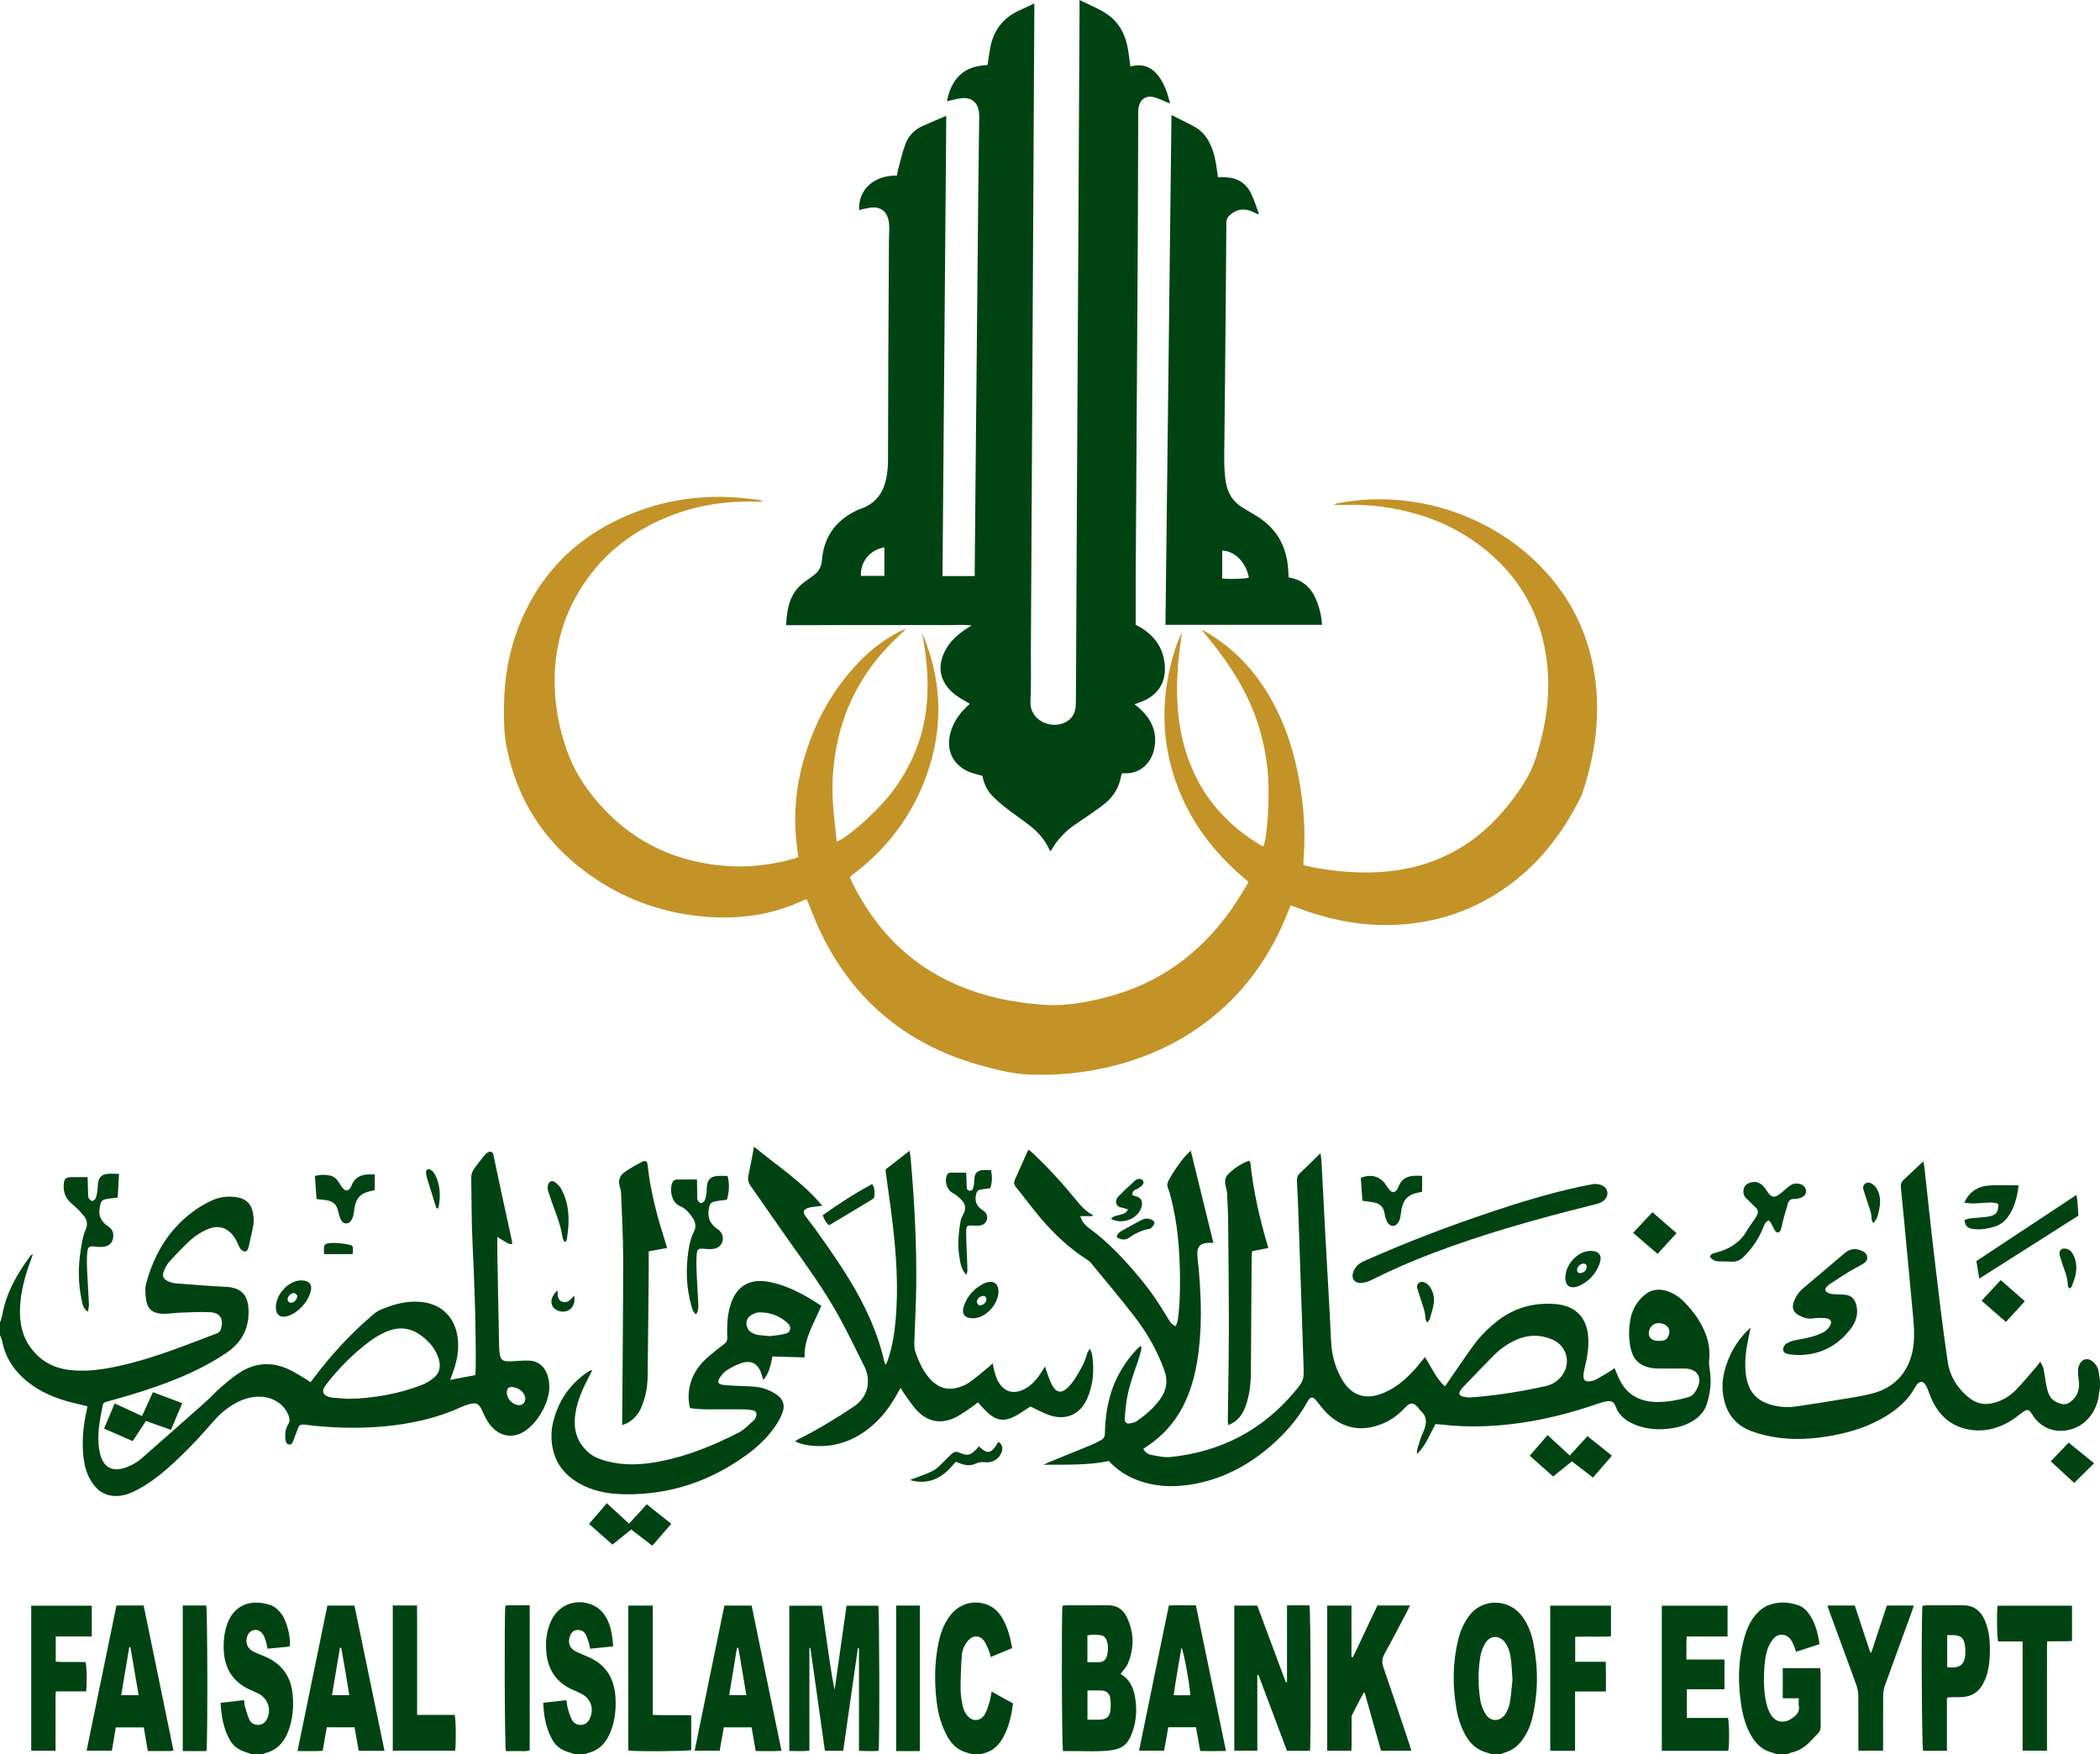
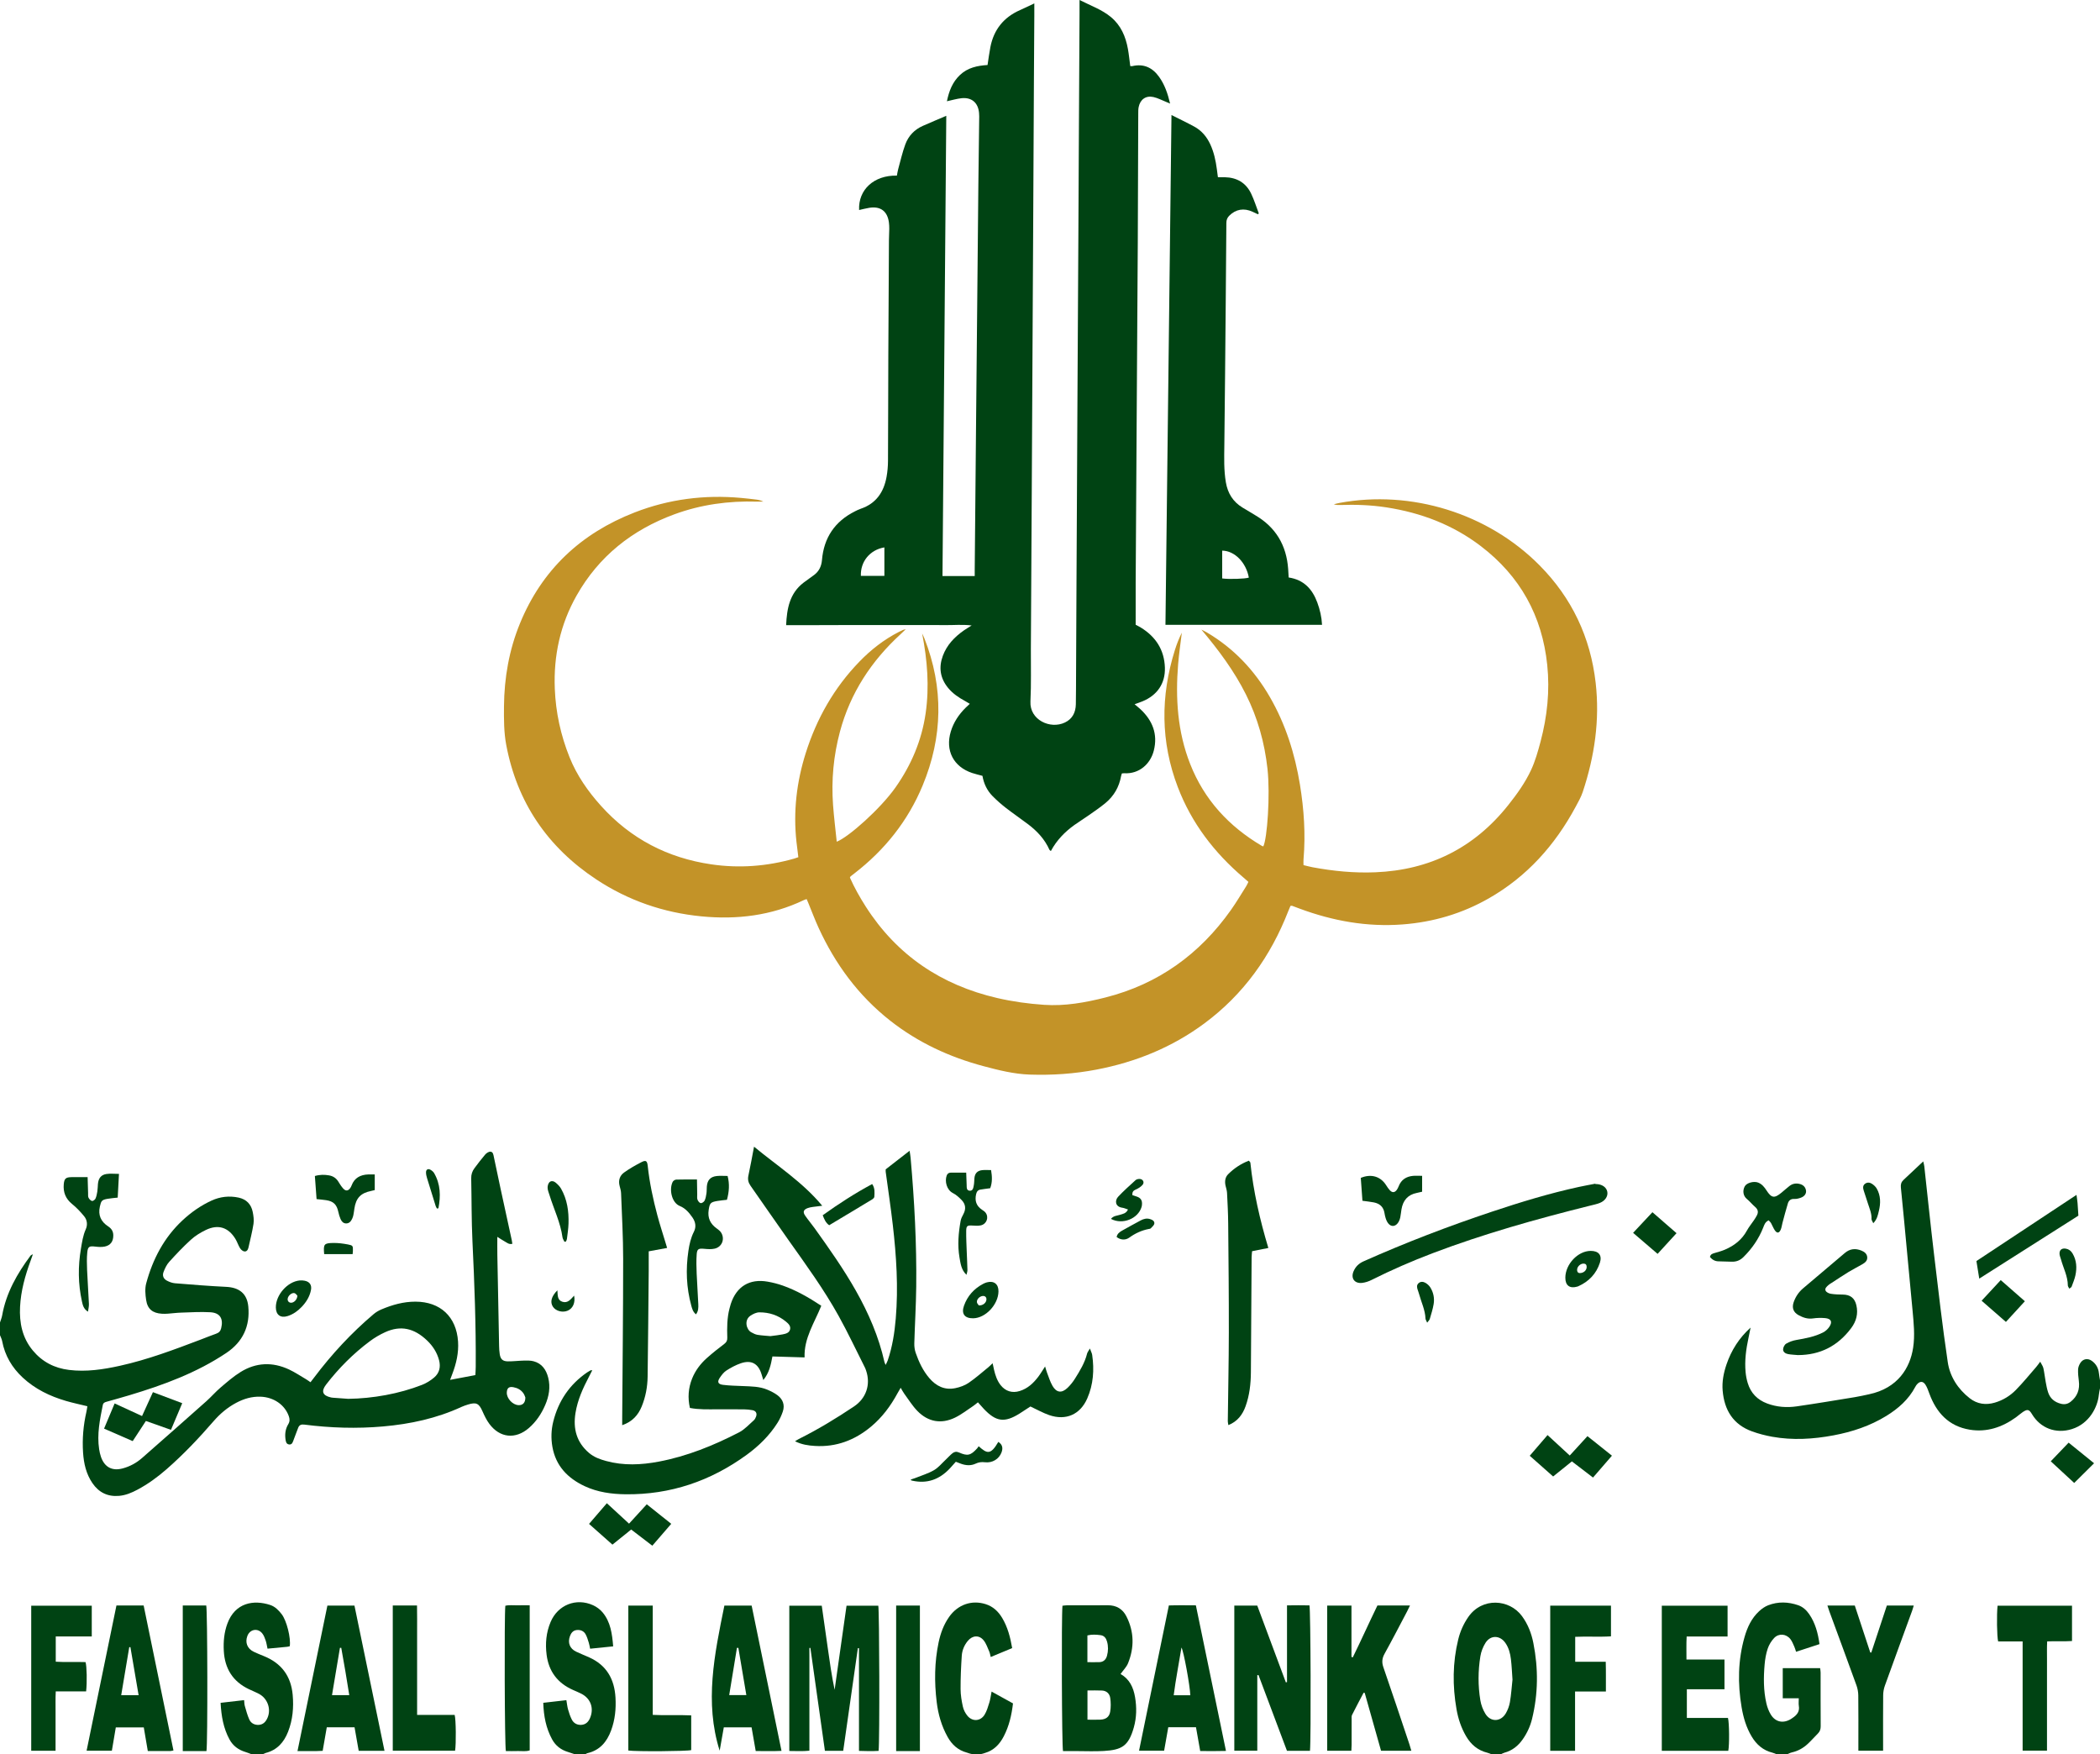
<svg xmlns="http://www.w3.org/2000/svg" width="972pt" height="811.94pt" viewBox="0 0 972 811.94" version="1.1">
  <defs>
    <clipPath id="clip1">
      <path d="M 672 741 L 712 741 L 712 811.941 L 672 811.941 Z M 672 741 " />
    </clipPath>
    <clipPath id="clip2">
      <path d="M 804 741 L 843 741 L 843 811.941 L 804 811.941 Z M 804 741 " />
    </clipPath>
    <clipPath id="clip3">
      <path d="M 251 741 L 285 741 L 285 811.941 L 251 811.941 Z M 251 741 " />
    </clipPath>
    <clipPath id="clip4">
      <path d="M 102 741 L 136 741 L 136 811.941 L 102 811.941 Z M 102 741 " />
    </clipPath>
    <clipPath id="clip5">
      <path d="M 432 741 L 469 741 L 469 811.941 L 432 811.941 Z M 432 741 " />
    </clipPath>
  </defs>
  <g id="surface1">
    <path style=" stroke:none;fill-rule:nonzero;fill:rgb(76.5%,57.599%,15.7%);fill-opacity:1;" d="M 597.297 419.289 C 597.004 419.984 596.648 420.77 596.336 421.578 C 588.18 442.562 575.586 460.242 557.391 473.715 C 542.461 484.766 525.688 491.574 507.504 495.051 C 497.32 497 487.039 497.707 476.68 497.359 C 469.324 497.113 462.242 495.332 455.195 493.453 C 439.461 489.254 424.926 482.527 412.062 472.422 C 397.402 460.902 386.664 446.344 378.922 429.492 C 377.176 425.695 375.715 421.77 374.121 417.902 C 373.891 417.336 373.641 416.777 373.359 416.129 C 372.855 416.309 372.434 416.422 372.051 416.605 C 356.996 423.789 341.105 425.719 324.664 424.121 C 307.066 422.41 290.789 416.789 276.039 407.051 C 253.449 392.133 239.312 371.375 234.305 344.727 C 233.215 338.922 233.223 332.848 233.273 326.902 C 233.391 313.707 235.633 300.848 240.652 288.586 C 250.836 263.711 268.895 246.848 293.754 237.172 C 309.605 231.004 326.102 228.91 343.043 230.457 C 345.438 230.676 347.824 230.941 350.207 231.242 C 351.25 231.371 352.273 231.637 353.309 232.172 C 352.328 232.172 351.348 232.199 350.367 232.168 C 337.238 231.77 324.43 233.512 312.078 238.062 C 292.578 245.25 277.168 257.445 266.867 275.664 C 259.316 289.023 256.188 303.477 256.793 318.777 C 257.227 329.738 259.539 340.316 263.613 350.465 C 266.992 358.895 272.148 366.281 278.203 373 C 291.914 388.219 309.02 397.098 329.25 400.055 C 342.223 401.949 354.984 400.973 367.57 397.398 C 368.16 397.23 368.738 397.004 369.516 396.738 C 369.223 394.336 368.906 391.984 368.648 389.621 C 367.109 375.605 368.715 361.906 372.957 348.5 C 378.004 332.551 386.062 318.336 397.738 306.277 C 403.098 300.742 409.109 296.031 415.996 292.504 C 416.629 292.18 417.266 291.859 417.91 291.566 C 418.141 291.461 418.406 291.441 419.23 291.246 C 418.215 292.227 417.57 292.867 416.902 293.48 C 403.309 305.902 393.574 320.738 388.777 338.633 C 385.801 349.738 384.746 361.047 385.578 372.504 C 385.992 378.176 386.703 383.824 387.289 389.57 C 392.676 387.52 407.523 374.355 414.496 364.441 C 421.797 354.055 426.625 342.707 428.438 330.141 C 430.223 317.758 429.215 305.48 426.82 293.195 C 427.172 293.949 427.562 294.691 427.867 295.469 C 436.84 318.293 436.398 341.035 427.031 363.605 C 420.219 380.012 409.473 393.434 395.438 404.262 C 394.871 404.699 394.301 405.121 393.75 405.57 C 393.621 405.676 393.562 405.863 393.379 406.164 C 395.438 410.793 397.953 415.277 400.73 419.617 C 415.145 442.145 435.656 455.918 461.566 461.922 C 468.691 463.574 475.914 464.566 483.203 465.066 C 492.91 465.734 502.371 464.027 511.711 461.656 C 536.141 455.457 555.293 441.613 569.77 421.145 C 572.285 417.59 574.5 413.82 576.836 410.137 C 577.203 409.551 577.465 408.898 577.832 408.16 C 577.039 407.469 576.316 406.82 575.582 406.195 C 562.055 394.68 551.52 380.969 545.148 364.281 C 537.16 343.352 537.121 322.195 543.781 300.934 C 544.648 298.156 545.703 295.441 547.023 292.82 C 546.441 297.664 545.707 302.5 545.309 307.359 C 544.016 323.141 545.004 338.672 550.879 353.602 C 557.402 370.172 568.797 382.48 583.996 391.465 C 584.219 391.598 584.48 391.664 584.719 391.762 C 586.527 388.336 587.992 367.922 586.664 355.844 C 585.34 343.785 582.133 332.277 576.691 321.414 C 571.227 310.508 564.012 300.828 556.074 291.414 C 556.883 291.824 557.719 292.199 558.5 292.656 C 571.004 300.008 580.621 310.184 587.824 322.703 C 595.062 335.281 599.355 348.883 601.688 363.137 C 603.559 374.598 604.336 386.121 603.344 397.727 C 603.273 398.516 603.336 399.316 603.336 400.406 C 604.699 400.73 606.121 401.133 607.566 401.402 C 617.137 403.18 626.773 404.125 636.516 403.73 C 661.746 402.711 682.324 392.473 698.07 372.668 C 702.129 367.57 705.941 362.254 708.68 356.359 C 710.613 352.199 711.875 347.688 713.059 343.23 C 716.137 331.609 717.395 319.789 716.152 307.777 C 713.805 285.043 703.594 266.648 685.438 252.785 C 672.492 242.898 657.719 237.305 641.691 234.828 C 634.535 233.723 627.344 233.48 620.121 233.734 C 619.238 233.766 618.352 233.738 617.367 233.395 C 618.219 233.191 619.062 232.945 619.918 232.785 C 653.215 226.586 688.754 237.586 712.586 261.648 C 727.52 276.723 736.148 294.898 738.562 316 C 740.539 333.301 738.039 350.086 732.602 366.5 C 731.797 368.926 730.488 371.207 729.266 373.477 C 719.73 391.18 706.777 405.68 689.191 415.742 C 676.789 422.84 663.422 426.789 649.172 427.863 C 632.719 429.105 616.914 426.25 601.539 420.543 C 600.371 420.109 599.215 419.66 598.043 419.234 C 597.895 419.184 597.703 419.258 597.297 419.289 " />
    <path style=" stroke:none;fill-rule:nonzero;fill:rgb(0%,26.299%,7.799%);fill-opacity:1;" d="M 409.344 253.352 C 402.664 254.469 398.207 259.906 398.461 266.539 L 409.344 266.539 Z M 499.672 -0.004 C 504.965 2.68 510.027 4.438 514.191 7.887 C 518.824 11.727 521.023 16.898 522.062 22.645 C 522.531 25.25 522.785 27.895 523.145 30.57 C 523.512 30.594 523.777 30.672 524.008 30.617 C 529.355 29.34 533.441 31.285 536.52 35.602 C 539.09 39.203 540.492 43.312 541.586 47.941 C 540.816 47.617 540.316 47.391 539.805 47.188 C 537.832 46.406 535.914 45.367 533.867 44.91 C 530.359 44.133 527.746 46.023 527.031 49.566 C 526.84 50.516 526.848 51.516 526.848 52.492 C 526.77 72.438 526.734 92.379 526.633 112.324 C 526.516 135.918 526.336 159.512 526.188 183.105 C 526.008 211.953 525.824 240.801 525.656 269.645 C 525.621 276.051 525.652 282.453 525.652 289.145 C 526.312 289.504 527.176 289.93 527.992 290.426 C 534.949 294.676 538.922 300.801 539.18 309.012 C 539.41 316.309 535.629 321.805 528.824 324.594 C 527.699 325.055 526.547 325.438 525.152 325.949 C 526.211 326.848 527.113 327.547 527.941 328.324 C 533.488 333.539 535.953 339.805 534.059 347.363 C 532.492 353.586 527.305 358.27 520.445 357.887 C 520.102 357.867 519.754 357.93 519.281 357.965 C 519.148 358.395 518.977 358.793 518.902 359.207 C 518.004 364.23 515.59 368.418 511.691 371.652 C 509.164 373.754 506.418 375.59 503.73 377.484 C 501.621 378.973 499.41 380.32 497.316 381.82 C 492.855 385.02 489.086 388.871 486.406 393.883 C 486.074 393.609 485.824 393.5 485.742 393.316 C 483.59 388.457 480.086 384.711 475.926 381.543 C 472.523 378.957 468.98 376.562 465.605 373.941 C 463.434 372.258 461.355 370.418 459.422 368.469 C 456.852 365.883 455.352 362.668 454.734 359.086 C 453.086 358.637 451.527 358.285 450.016 357.785 C 441.309 354.895 437.426 347.367 440.09 338.559 C 441.383 334.281 443.797 330.695 446.941 327.57 C 447.504 327.012 448.098 326.48 448.879 325.75 C 448.07 325.27 447.43 324.863 446.766 324.504 C 443.773 322.879 440.969 321.012 438.789 318.336 C 435.148 313.871 434.418 308.902 436.391 303.551 C 438.25 298.512 441.797 294.824 446.109 291.801 C 447.129 291.086 448.207 290.457 449.738 289.484 C 445.301 288.949 441.305 289.383 437.328 289.32 C 433.32 289.254 429.312 289.305 425.305 289.305 L 400.727 289.305 C 396.629 289.305 392.531 289.301 388.438 289.305 C 384.43 289.312 380.422 289.332 376.414 289.34 C 372.34 289.344 368.262 289.34 363.867 289.34 C 364.215 281.598 365.512 274.602 371.934 269.672 C 373.559 268.426 375.273 267.301 376.898 266.059 C 379.152 264.336 380.219 262.02 380.457 259.184 C 381.332 248.844 386.43 241.316 395.719 236.66 C 396.594 236.227 397.477 235.781 398.402 235.469 C 405.5 233.066 409.07 227.781 410.348 220.723 C 410.789 218.281 411.004 215.773 411.016 213.293 C 411.109 197.09 411.098 180.883 411.164 164.68 C 411.234 146.871 411.348 129.066 411.453 111.262 C 411.465 109.48 411.586 107.703 411.602 105.922 C 411.609 104.945 411.57 103.961 411.445 102.992 C 410.762 97.738 407.543 95.332 402.316 96.188 C 400.75 96.445 399.207 96.855 397.641 97.199 C 397.203 87.785 404.551 81.035 415.133 81.281 C 415.324 80.312 415.461 79.277 415.734 78.277 C 416.797 74.43 417.672 70.508 419.051 66.773 C 420.488 62.895 423.258 59.977 427.109 58.27 C 430.645 56.699 434.219 55.215 437.992 53.598 C 437.406 124.531 436.824 195.512 436.238 266.602 L 451.156 266.602 C 451.156 265.504 451.148 264.641 451.156 263.777 C 451.359 241.34 451.562 218.906 451.773 196.473 C 451.945 178.133 452.129 159.793 452.305 141.453 C 452.484 122.672 452.648 103.887 452.844 85.102 C 452.953 74.688 453.109 64.273 453.238 53.855 C 453.246 53.324 453.211 52.789 453.16 52.258 C 452.746 47.57 449.766 44.969 445.074 45.453 C 442.895 45.68 440.762 46.336 438.289 46.863 C 439.246 42.172 440.852 37.973 444.355 34.68 C 447.922 31.32 452.402 30.371 457.09 30.094 C 457.539 27.227 457.879 24.504 458.402 21.816 C 459.98 13.703 464.578 7.984 472.16 4.656 C 474.258 3.734 476.309 2.715 478.742 1.574 C 478.742 3.602 478.754 5.344 478.742 7.086 C 478.68 17.414 478.605 27.742 478.551 38.07 C 478.43 60.773 478.324 83.48 478.207 106.184 C 478.148 117.848 478.074 129.512 478.016 141.176 C 477.863 169.934 477.715 198.691 477.559 227.449 C 477.426 251.758 477.277 276.062 477.145 300.371 C 477.098 308.473 477.348 316.59 476.949 324.676 C 476.527 333.188 486.09 337.664 492.914 334.398 C 496.418 332.723 497.891 329.691 497.961 325.945 C 498.051 321.137 498.039 316.328 498.066 311.52 C 498.133 297.539 498.188 283.562 498.262 269.582 C 498.406 240.734 498.559 211.883 498.715 183.031 C 498.852 158.281 498.996 133.531 499.133 108.777 C 499.207 95.602 499.262 82.422 499.328 69.246 C 499.441 48.234 499.559 27.223 499.668 6.211 C 499.68 4.348 499.672 2.484 499.672 -0.004 " />
    <path style=" stroke:none;fill-rule:nonzero;fill:rgb(0%,26.299%,7.799%);fill-opacity:1;" d="M 565.699 267.719 C 568.926 268.164 576.281 267.926 578.031 267.336 C 576.809 260.406 571.492 254.906 565.699 254.855 Z M 596.473 267.277 C 603.547 268.348 607.465 272.715 609.734 278.898 C 610.93 282.164 611.727 285.516 611.914 289.18 L 539.441 289.18 C 540.371 210.574 541.297 132.047 542.227 53.234 C 546.016 55.148 549.441 56.781 552.773 58.594 C 556.164 60.434 558.547 63.273 560.172 66.766 C 561.879 70.441 562.711 74.344 563.234 78.328 C 563.387 79.473 563.535 80.617 563.719 82.023 C 564.809 82.023 565.848 82.008 566.887 82.027 C 572.461 82.137 576.684 84.574 579.102 89.621 C 580.512 92.559 581.48 95.715 582.648 98.77 C 582.504 98.902 582.359 99.031 582.215 99.164 C 581.398 98.781 580.586 98.391 579.766 98.012 C 575.773 96.156 571.973 96.824 568.98 99.828 C 568.039 100.77 567.637 101.789 567.633 103.148 C 567.566 115.699 567.445 128.25 567.332 140.801 C 567.133 162.613 566.957 184.422 566.691 206.23 C 566.621 211.93 566.438 217.613 567.406 223.266 C 568.266 228.297 570.695 232.234 575.086 234.906 C 577.059 236.109 579.035 237.316 581.031 238.484 C 590.539 244.055 595.461 252.426 596.234 263.332 C 596.32 264.566 596.387 265.801 596.473 267.277 " />
    <g clip-path="url(#clip1)" clip-rule="nonzero">
      <path style=" stroke:none;fill-rule:nonzero;fill:rgb(0%,26.299%,7.799%);fill-opacity:1;" d="M 700.07 777.395 C 699.84 774.254 699.719 771.055 699.336 767.891 C 699.02 765.242 698.332 762.645 696.77 760.398 C 694.258 756.781 689.871 756.684 687.551 760.406 C 686.406 762.242 685.555 764.43 685.207 766.562 C 684.102 773.348 684.066 780.199 685.195 786.984 C 685.551 789.121 686.367 791.312 687.496 793.16 C 689.918 797.133 694.617 797.016 696.984 792.98 C 697.906 791.41 698.578 789.574 698.883 787.777 C 699.461 784.375 699.688 780.91 700.07 777.395 M 690.391 811.941 C 689.734 811.699 689.098 811.391 688.422 811.223 C 684.008 810.133 680.844 807.449 678.594 803.586 C 676.324 799.699 674.922 795.492 674.156 791.082 C 672.27 780.266 672.336 769.477 674.957 758.777 C 675.871 755.039 677.414 751.555 679.633 748.367 C 686.004 739.207 698.652 740.047 704.488 748.031 C 707.227 751.777 708.844 755.98 709.73 760.465 C 712.059 772.23 711.98 783.98 709.102 795.652 C 708.266 799.043 706.797 802.191 704.777 805.059 C 702.656 808.07 699.941 810.246 696.328 811.211 C 695.754 811.367 695.219 811.691 694.668 811.941 " />
    </g>
    <g clip-path="url(#clip2)" clip-rule="nonzero">
      <path style=" stroke:none;fill-rule:nonzero;fill:rgb(0%,26.299%,7.799%);fill-opacity:1;" d="M 822.379 811.941 C 821.723 811.691 821.086 811.375 820.41 811.211 C 816.078 810.145 813.012 807.461 810.773 803.723 C 808.266 799.535 806.922 794.93 806.113 790.168 C 804.258 779.238 804.41 768.367 807.484 757.645 C 808.773 753.145 810.719 748.941 814.234 745.711 C 815.453 744.59 816.898 743.559 818.43 742.969 C 822.996 741.207 827.668 741.367 832.273 742.941 C 834.449 743.688 836.098 745.207 837.387 747.07 C 840.238 751.191 841.453 755.875 842.172 760.957 C 838.531 762.148 835.012 763.297 831.324 764.504 C 831.02 763.602 830.836 762.844 830.516 762.148 C 829.961 760.945 829.492 759.645 828.688 758.625 C 826.746 756.168 823.34 755.855 821.188 758.113 C 819.879 759.484 818.801 761.262 818.195 763.055 C 817.406 765.387 816.984 767.895 816.77 770.359 C 816.238 776.402 816.219 782.465 817.59 788.418 C 818.004 790.207 818.684 792.023 819.641 793.578 C 821.781 797.066 825.363 797.777 828.887 795.664 C 829.191 795.484 829.477 795.266 829.77 795.066 C 831.734 793.746 833.051 792.137 832.605 789.535 C 832.434 788.504 832.578 787.422 832.578 786.031 L 825.16 786.031 L 825.16 772.078 L 842.461 772.078 C 842.539 772.766 842.68 773.441 842.684 774.117 C 842.695 782.395 842.664 790.676 842.719 798.957 C 842.73 800.305 842.387 801.367 841.449 802.309 C 839.883 803.883 838.414 805.562 836.793 807.078 C 834.68 809.051 832.223 810.445 829.359 811.086 C 828.609 811.254 827.91 811.648 827.188 811.941 " />
    </g>
    <g clip-path="url(#clip3)" clip-rule="nonzero">
      <path style=" stroke:none;fill-rule:nonzero;fill:rgb(0%,26.299%,7.799%);fill-opacity:1;" d="M 266.109 811.941 C 265.027 811.582 263.949 811.199 262.859 810.867 C 259.645 809.891 257.168 808 255.547 805.035 C 252.715 799.848 251.648 794.234 251.453 788.121 C 255.031 787.711 258.516 787.316 262.152 786.898 C 262.418 788.426 262.543 789.84 262.926 791.18 C 263.383 792.789 263.914 794.41 264.676 795.895 C 265.555 797.609 267.168 798.453 269.098 798.324 C 271.059 798.195 272.309 797.016 273.078 795.227 C 275.027 790.703 273.461 786.168 269.086 783.922 C 267.824 783.273 266.504 782.738 265.203 782.164 C 258.109 779.012 253.992 773.625 253.004 765.906 C 252.336 760.695 252.789 755.602 254.844 750.727 C 258.184 742.801 266.707 739.395 274.551 742.98 C 276.191 743.727 277.801 744.926 278.949 746.309 C 282.648 750.77 283.328 756.23 283.812 761.996 C 280.141 762.371 276.73 762.719 273.145 763.082 C 272.914 762.027 272.801 761.156 272.535 760.336 C 272.102 758.996 271.723 757.598 271.039 756.383 C 270.184 754.871 268.668 754.254 266.938 754.441 C 265.227 754.629 264.328 755.801 263.781 757.324 C 262.695 760.367 263.727 763.035 266.652 764.438 C 268.652 765.398 270.73 766.199 272.754 767.113 C 280.754 770.715 284.395 777.16 284.883 785.684 C 285.184 790.895 284.684 795.973 282.859 800.906 C 280.887 806.238 277.602 810.141 271.809 811.453 C 271.492 811.527 271.215 811.773 270.922 811.941 " />
    </g>
    <g clip-path="url(#clip4)" clip-rule="nonzero">
      <path style=" stroke:none;fill-rule:nonzero;fill:rgb(0%,26.299%,7.799%);fill-opacity:1;" d="M 117.016 811.941 C 116.668 811.941 116.324 811.879 115.996 811.754 C 115.188 811.449 114.383 811.125 113.555 810.871 C 110.348 809.895 107.84 808.047 106.223 805.074 C 103.398 799.875 102.43 794.23 102.102 788.133 C 105.723 787.715 109.211 787.312 112.988 786.879 C 113.102 787.879 113.078 788.766 113.316 789.578 C 113.93 791.691 114.488 793.852 115.387 795.844 C 116.172 797.582 117.82 798.441 119.766 798.332 C 121.844 798.211 123.066 796.848 123.848 795.004 C 125.594 790.891 123.777 786.023 119.816 783.957 C 118.312 783.168 116.723 782.539 115.188 781.809 C 107.723 778.242 104.016 772.242 103.586 764.055 C 103.359 759.738 103.742 755.543 105.246 751.457 C 108.82 741.742 117.414 740.328 125.043 742.832 C 127.312 743.578 128.93 745.242 130.379 747.105 C 132.672 750.051 134.688 758.102 134.121 761.934 C 133.758 762.016 133.344 762.152 132.922 762.195 C 129.93 762.488 126.938 762.766 123.824 763.059 C 123.516 761.652 123.359 760.422 122.961 759.273 C 122.562 758.117 122.113 756.883 121.355 755.957 C 119.266 753.395 115.699 754.066 114.516 757.133 C 113.336 760.176 114.441 763.047 117.422 764.484 C 118.941 765.215 120.512 765.848 122.078 766.477 C 130.199 769.742 134.688 775.672 135.473 784.438 C 136 790.285 135.488 795.984 133.352 801.48 C 131.445 806.383 128.266 809.996 122.953 811.344 C 122.766 811.391 122.586 811.484 122.41 811.586 C 122 811.832 121.516 811.941 121.035 811.941 " />
    </g>
    <g clip-path="url(#clip5)" clip-rule="nonzero">
      <path style=" stroke:none;fill-rule:nonzero;fill:rgb(0%,26.299%,7.799%);fill-opacity:1;" d="M 451.125 811.941 C 450.035 811.941 448.965 811.691 447.941 811.301 C 447.777 811.238 447.613 811.184 447.445 811.141 C 443.414 810.055 440.609 807.496 438.613 803.922 C 435.793 798.875 434.234 793.418 433.551 787.73 C 432.438 778.492 432.52 769.266 434.449 760.121 C 435.34 755.91 436.809 751.91 439.305 748.363 C 443.336 742.641 449.77 740.422 456.199 742.449 C 459.609 743.523 462.023 745.781 463.824 748.77 C 466.383 753.023 467.609 757.719 468.492 762.797 C 465.242 764.148 462.066 765.469 458.566 766.922 C 458.312 765.961 458.203 765.105 457.867 764.355 C 457.078 762.59 456.461 760.648 455.27 759.191 C 453.188 756.637 450.086 756.875 447.945 759.477 C 446.32 761.457 445.328 763.801 445.164 766.305 C 444.82 771.441 444.59 776.594 444.609 781.738 C 444.621 784.469 445.082 787.234 445.676 789.91 C 446.008 791.41 446.805 792.941 447.785 794.133 C 450.066 796.902 453.777 796.715 455.688 793.676 C 456.746 791.984 457.312 789.953 457.918 788.016 C 458.391 786.512 458.574 784.914 458.973 782.926 C 462.406 784.824 465.609 786.594 468.871 788.395 C 468.234 793.812 467.059 798.891 464.613 803.609 C 462.703 807.297 460.02 810.141 455.883 811.34 C 455.844 811.352 455.805 811.363 455.77 811.375 C 454.812 811.727 453.809 811.941 452.785 811.941 " />
    </g>
    <path style=" stroke:none;fill-rule:nonzero;fill:rgb(0%,26.299%,7.799%);fill-opacity:1;" d="M 365.336 810.418 L 365.336 743.176 L 380.359 743.176 C 381.297 749.785 382.219 756.289 383.141 762.793 C 384.047 769.215 384.953 775.641 386.312 782.094 C 388.145 769.172 389.977 756.25 391.828 743.172 L 406.52 743.172 C 407.027 745.059 407.203 806.211 406.664 810.367 C 403.758 810.539 400.805 810.496 397.586 810.371 L 397.586 762.844 C 397.414 762.832 397.246 762.816 397.074 762.805 C 394.816 778.617 392.562 794.426 390.289 810.332 L 381.816 810.332 C 379.574 794.445 377.328 778.57 375.09 762.695 L 374.633 762.742 L 374.633 810.285 C 371.547 810.613 368.578 810.434 365.336 810.418 " />
    <path style=" stroke:none;fill-rule:nonzero;fill:rgb(0%,26.299%,7.799%);fill-opacity:1;" d="M 503.312 769.312 C 505.293 769.312 507.039 769.348 508.789 769.305 C 510.738 769.258 511.891 768.145 512.383 766.34 C 512.977 764.164 513.016 761.957 512.402 759.781 C 511.973 758.25 511.137 757.031 509.395 756.809 C 507.395 756.547 505.395 756.418 503.312 756.93 Z M 503.344 795.93 C 505.48 795.93 507.418 796.004 509.348 795.91 C 511.871 795.789 513.457 794.664 513.863 792.207 C 514.203 790.152 514.18 787.965 513.883 785.902 C 513.602 783.914 512.203 782.543 510.059 782.438 C 507.871 782.324 505.676 782.41 503.344 782.41 Z M 518.664 774.785 C 522.824 777.16 524.602 781 525.367 785.492 C 526.172 790.211 526.098 794.902 524.797 799.516 C 522.336 808.25 519.145 809.914 510.906 810.414 C 506.648 810.672 502.359 810.461 498.086 810.465 L 492.02 810.465 C 491.469 808.375 491.27 747.91 491.77 743.191 C 492.406 743.125 493.086 743 493.766 743 C 500.086 742.984 506.41 743.035 512.73 742.973 C 516.715 742.938 519.633 744.676 521.383 748.148 C 524.961 755.234 525.07 762.543 522.113 769.832 C 521.406 771.57 519.938 772.996 518.664 774.785 " />
    <path style=" stroke:none;fill-rule:nonzero;fill:rgb(0%,26.299%,7.799%);fill-opacity:1;" d="M 606.332 810.344 L 595.684 810.344 C 591.277 798.625 586.887 786.938 582.496 775.25 L 581.945 775.352 L 581.945 810.281 L 571.309 810.281 L 571.309 743.133 L 581.934 743.133 C 586.344 754.965 590.758 766.816 595.172 778.668 C 595.352 778.625 595.527 778.578 595.703 778.535 L 595.703 743.027 C 599.289 742.961 602.707 742.973 606.094 743.027 C 606.648 745.09 606.859 805.16 606.332 810.344 " />
    <path style=" stroke:none;fill-rule:nonzero;fill:rgb(0%,26.299%,7.799%);fill-opacity:1;" d="M 637.547 743.078 L 652.621 743.078 C 652.102 744.145 651.719 745.004 651.281 745.832 C 647.828 752.363 644.445 758.934 640.867 765.391 C 639.695 767.512 639.504 769.348 640.305 771.66 C 644.414 783.512 648.359 795.422 652.355 807.316 C 652.664 808.23 652.91 809.168 653.246 810.301 L 639.223 810.301 C 636.723 801.438 634.195 792.496 631.672 783.551 C 631.504 783.516 631.332 783.48 631.16 783.449 C 629.363 786.871 627.535 790.273 625.809 793.73 C 625.516 794.316 625.621 795.129 625.617 795.832 C 625.605 799.754 625.617 803.672 625.605 807.59 C 625.605 808.457 625.535 809.324 625.488 810.316 L 614.305 810.316 L 614.305 743.129 L 625.539 743.129 L 625.539 766.895 C 625.746 766.949 625.949 767.008 626.156 767.066 C 630.039 759.152 633.652 751.105 637.547 743.078 " />
    <path style=" stroke:none;fill-rule:nonzero;fill:rgb(0%,26.299%,7.799%);fill-opacity:1;" d="M 799.621 757.434 L 780.68 757.434 C 780.473 760.992 780.617 764.402 780.59 768.09 L 798.188 768.09 L 798.188 781.859 L 780.773 781.859 L 780.773 795.121 L 799.801 795.121 C 800.43 797.391 800.496 807.668 799.949 810.324 L 769.176 810.324 L 769.176 743.18 L 799.621 743.18 " />
-     <path style=" stroke:none;fill-rule:nonzero;fill:rgb(0%,26.299%,7.799%);fill-opacity:1;" d="M 341.758 762.699 L 341.098 762.707 C 339.91 769.957 338.723 777.203 337.52 784.539 L 345.449 784.539 C 344.195 777.109 342.977 769.906 341.758 762.699 M 335.289 743.117 L 347.902 743.117 C 352.488 765.434 357.07 787.711 361.727 810.367 C 357.688 810.57 353.84 810.426 349.789 810.441 C 349.137 806.715 348.516 803.156 347.871 799.473 L 335.02 799.473 C 334.391 803.02 333.762 806.578 333.105 810.285 L 321.527 810.285 C 326.031 787.883 330.684 765.656 335.289 743.117 " />
+     <path style=" stroke:none;fill-rule:nonzero;fill:rgb(0%,26.299%,7.799%);fill-opacity:1;" d="M 341.758 762.699 L 341.098 762.707 C 339.91 769.957 338.723 777.203 337.52 784.539 L 345.449 784.539 C 344.195 777.109 342.977 769.906 341.758 762.699 M 335.289 743.117 L 347.902 743.117 C 352.488 765.434 357.07 787.711 361.727 810.367 C 357.688 810.57 353.84 810.426 349.789 810.441 C 349.137 806.715 348.516 803.156 347.871 799.473 L 335.02 799.473 C 334.391 803.02 333.762 806.578 333.105 810.285 C 326.031 787.883 330.684 765.656 335.289 743.117 " />
    <path style=" stroke:none;fill-rule:nonzero;fill:rgb(0%,26.299%,7.799%);fill-opacity:1;" d="M 64.16 784.609 C 62.855 776.969 61.609 769.656 60.359 762.344 C 60.18 762.359 60.004 762.371 59.824 762.379 C 58.59 769.746 57.355 777.113 56.098 784.609 Z M 53.898 743.074 L 66.488 743.074 C 71.078 765.414 75.672 787.742 80.285 810.176 C 79.648 810.297 79.223 810.441 78.801 810.445 C 75.43 810.465 72.059 810.453 68.414 810.453 C 67.789 806.773 67.184 803.219 66.551 799.496 L 53.602 799.496 C 52.996 803.094 52.395 806.652 51.781 810.289 L 40.082 810.289 C 44.703 787.82 49.277 765.555 53.898 743.074 " />
    <path style=" stroke:none;fill-rule:nonzero;fill:rgb(0%,26.299%,7.799%);fill-opacity:1;" d="M 550.938 784.633 C 550.824 780.367 547.852 764.09 546.852 762.531 C 545.652 769.973 544.203 777.211 543.254 784.633 Z M 553.57 799.422 L 540.746 799.422 C 540.105 803.039 539.477 806.598 538.824 810.297 L 527.215 810.297 C 531.812 787.891 536.379 765.652 541.02 743.055 C 545.133 742.926 549.258 742.996 553.52 743.012 C 558.164 765.477 562.77 787.738 567.453 810.395 C 563.391 810.523 559.539 810.457 555.523 810.438 C 554.859 806.684 554.227 803.125 553.57 799.422 " />
    <path style=" stroke:none;fill-rule:nonzero;fill:rgb(0%,26.299%,7.799%);fill-opacity:1;" d="M 161.664 784.574 C 160.461 777.113 159.293 769.871 157.949 762.66 C 157.746 762.672 157.543 762.684 157.34 762.695 C 156.125 769.926 154.914 777.156 153.668 784.574 Z M 177.965 810.324 L 166.023 810.324 C 165.379 806.664 164.75 803.102 164.105 799.453 L 151.254 799.453 C 150.637 802.996 150.023 806.484 149.352 810.348 C 145.637 810.594 141.871 810.406 137.699 810.457 C 142.352 787.82 146.938 765.504 151.539 743.113 L 164.062 743.113 C 168.672 765.391 173.289 787.719 177.965 810.324 " />
-     <path style=" stroke:none;fill-rule:nonzero;fill:rgb(0%,26.299%,7.799%);fill-opacity:1;" d="M 901.27 756.773 L 901.27 771.637 C 902.133 771.691 902.832 771.781 903.523 771.766 C 907.359 771.672 909.105 770.242 909.578 766.449 C 909.789 764.715 909.723 762.887 909.426 761.164 C 908.879 757.977 907.367 756.855 904.078 756.777 C 903.281 756.758 902.488 756.773 901.27 756.773 M 901.152 810.34 L 890.117 810.34 C 889.508 808.324 889.23 751.352 889.797 743.211 C 890.43 743.141 891.102 743.004 891.77 743 C 897.289 742.98 902.812 743.047 908.328 742.973 C 913.293 742.906 916.586 745.277 918.566 749.676 C 920.82 754.672 921.172 760 921.016 765.359 C 920.898 769.367 920.434 773.348 918.906 777.125 C 916.879 782.137 913.527 785.66 906.637 785.488 C 905.039 785.445 903.438 785.539 901.84 785.59 C 901.684 785.594 901.539 785.754 901.152 785.973 " />
    <path style=" stroke:none;fill-rule:nonzero;fill:rgb(0%,26.299%,7.799%);fill-opacity:1;" d="M 729.027 810.348 L 717.535 810.348 L 717.535 743.152 L 745.652 743.152 L 745.652 757.359 C 740.172 757.707 734.695 757.316 729.094 757.582 L 729.094 769.133 L 743.23 769.133 C 743.363 773.793 743.273 778.188 743.301 782.883 L 729.027 782.883 " />
    <path style=" stroke:none;fill-rule:nonzero;fill:rgb(0%,26.299%,7.799%);fill-opacity:1;" d="M 25.805 757.398 L 25.805 769.098 C 30.453 769.402 35.047 769.102 39.594 769.281 C 40.184 771.152 40.34 778.598 39.863 782.832 L 25.809 782.832 C 25.633 786.098 25.738 789.09 25.719 792.074 C 25.703 795.102 25.715 798.129 25.715 801.152 L 25.715 810.309 L 14.453 810.309 L 14.453 743.172 L 42.477 743.172 L 42.477 757.398 " />
    <path style=" stroke:none;fill-rule:nonzero;fill:rgb(0%,26.299%,7.799%);fill-opacity:1;" d="M 860.16 810.297 L 860.16 807.152 C 860.16 799.68 860.207 792.199 860.121 784.727 C 860.102 783.164 859.816 781.531 859.285 780.062 C 855.145 768.605 850.91 757.184 846.715 745.75 C 846.414 744.934 846.164 744.102 845.832 743.102 L 858.504 743.102 C 860.891 750.336 863.273 757.57 865.66 764.805 C 865.82 764.828 865.98 764.855 866.141 764.879 C 868.535 757.641 870.93 750.398 873.34 743.102 L 885.793 743.102 C 885.516 744 885.305 744.801 885.023 745.574 C 880.82 757.105 876.586 768.625 872.434 780.172 C 871.934 781.555 871.656 783.094 871.641 784.566 C 871.562 792.133 871.605 799.695 871.605 807.262 L 871.605 810.297 " />
    <path style=" stroke:none;fill-rule:nonzero;fill:rgb(0%,26.299%,7.799%);fill-opacity:1;" d="M 959.047 743.176 L 959.047 759.52 C 955.309 759.785 951.602 759.516 947.551 759.695 C 947.379 762.559 947.484 765.371 947.469 768.176 C 947.449 770.934 947.465 773.695 947.465 776.449 L 947.465 810.254 L 936.188 810.254 L 936.188 759.727 L 924.859 759.727 C 924.281 757.602 924.141 747.203 924.59 743.176 " />
    <path style=" stroke:none;fill-rule:nonzero;fill:rgb(0%,26.299%,7.799%);fill-opacity:1;" d="M 290.824 743.125 L 302.129 743.125 L 302.129 793.703 C 308.145 794.039 313.977 793.637 319.93 793.941 L 319.93 810.008 C 318.055 810.562 294.66 810.734 290.824 810.203 " />
    <path style=" stroke:none;fill-rule:nonzero;fill:rgb(0%,26.299%,7.799%);fill-opacity:1;" d="M 181.797 743.082 L 193.02 743.082 C 193.109 747.297 193.051 751.438 193.062 755.582 C 193.07 759.855 193.062 764.129 193.062 768.402 L 193.062 793.73 L 210.449 793.73 C 211.055 795.914 211.156 807.137 210.645 810.285 L 181.797 810.285 " />
    <path style=" stroke:none;fill-rule:nonzero;fill:rgb(0%,26.299%,7.799%);fill-opacity:1;" d="M 245.176 742.988 L 245.176 810.133 C 243.344 810.777 241.48 810.383 239.656 810.449 C 237.801 810.516 235.941 810.465 234.145 810.465 C 233.578 808.355 233.387 747.754 233.898 743.203 C 235.648 742.762 237.5 743.047 239.324 743 C 241.176 742.949 243.035 742.988 245.176 742.988 " />
    <path style=" stroke:none;fill-rule:nonzero;fill:rgb(0%,26.299%,7.799%);fill-opacity:1;" d="M 84.594 743.07 L 95.457 743.07 C 96.047 745.043 96.172 807.441 95.559 810.465 L 84.594 810.465 " />
    <path style=" stroke:none;fill-rule:nonzero;fill:rgb(0%,26.299%,7.799%);fill-opacity:1;" d="M 414.789 743.109 L 425.781 743.109 L 425.781 810.465 L 414.789 810.465 Z M 414.789 743.109 " />
    <path style=" stroke:none;fill-rule:nonzero;fill:rgb(0%,26.299%,7.799%);fill-opacity:1;" d="M 243.16 646.777 C 242.988 646.402 242.746 645.539 242.258 644.848 C 241.141 643.258 239.52 642.395 237.621 642.047 C 235.582 641.672 234.656 642.422 234.578 644.512 C 234.48 647.246 237.289 650.258 240.035 650.355 C 241.977 650.43 243.199 649.223 243.16 646.777 M 161.18 647.43 C 172.555 647.281 184.77 645.102 195.328 640.969 C 197.348 640.176 199.305 638.961 200.961 637.551 C 203.383 635.484 204.047 632.684 203.223 629.551 C 202.289 626 200.34 622.996 197.773 620.52 C 191.734 614.691 185.461 613.316 178.285 616.578 C 175.797 617.711 173.379 619.129 171.188 620.766 C 163.523 626.488 156.816 633.219 150.969 640.789 C 148.523 643.953 149.273 645.914 153.219 646.797 C 153.48 646.855 153.746 646.891 154.012 646.91 C 156.402 647.09 158.789 647.258 161.18 647.43 M 0 612.102 C 0.34 611.008 0.801 609.934 1 608.816 C 2.855 598.367 7.945 589.469 14.172 581.109 C 14.301 580.93 14.582 580.863 15.227 580.504 C 14.777 581.785 14.473 582.68 14.145 583.566 C 11.613 590.445 9.66 597.469 9.285 604.828 C 8.91 612.242 10.305 619.191 15.207 625.078 C 19.574 630.32 25.188 633.223 31.949 634.051 C 39.945 635.031 47.75 633.848 55.508 632.133 C 68.406 629.285 80.719 624.625 93.031 619.953 C 95.355 619.07 97.66 618.117 100.012 617.297 C 101.309 616.848 102.035 616.125 102.375 614.746 C 103.461 610.32 101.867 607.613 97.312 607.352 C 92.801 607.09 88.254 607.395 83.727 607.535 C 81.68 607.598 79.645 607.883 77.605 608.023 C 76.719 608.086 75.82 608.098 74.934 608.043 C 70.645 607.781 68.27 605.898 67.641 601.672 C 67.266 599.156 67.02 596.395 67.668 594 C 70.684 582.809 75.906 572.793 84.516 564.781 C 88.523 561.055 92.973 557.938 97.938 555.664 C 101.902 553.848 106.141 553.367 110.453 554.297 C 114.043 555.074 116.25 557.363 116.969 560.91 C 117.336 562.723 117.609 564.672 117.332 566.465 C 116.766 570.145 115.797 573.758 115.008 577.402 C 114.773 578.477 114.16 579.379 113.07 579.207 C 112.344 579.094 111.523 578.383 111.109 577.715 C 110.273 576.363 109.801 574.785 108.973 573.426 C 105.691 568.035 100.98 566.527 95.273 569.277 C 92.816 570.461 90.387 571.945 88.379 573.77 C 84.828 576.992 81.52 580.496 78.297 584.055 C 77.141 585.328 76.355 587.027 75.719 588.66 C 75.035 590.398 75.629 591.871 77.262 592.734 C 78.41 593.344 79.738 593.84 81.02 593.941 C 88.914 594.582 96.812 595.227 104.719 595.605 C 110.734 595.895 114.355 598.723 114.926 604.676 C 115.793 613.777 112.414 621.066 104.773 626.18 C 91.012 635.395 75.668 641.02 59.938 645.746 C 56.449 646.797 52.93 647.766 49.422 648.754 C 48.539 649.004 47.793 649.23 47.57 650.352 C 46.223 657.078 44.828 663.801 45.883 670.719 C 46.07 671.945 46.34 673.176 46.75 674.344 C 48.449 679.133 51.965 680.945 56.852 679.617 C 60.176 678.715 63.152 677.086 65.715 674.844 C 75.699 666.105 85.637 657.316 95.547 648.5 C 97.805 646.488 99.789 644.164 102.09 642.207 C 105.062 639.676 108.039 637.07 111.34 635.023 C 118.516 630.566 126.133 630.273 133.777 633.84 C 136.504 635.113 139.031 636.816 141.637 638.344 C 142.309 638.742 142.934 639.215 143.715 639.746 C 144.328 638.953 144.867 638.266 145.395 637.57 C 153.516 626.793 162.629 616.941 172.938 608.223 C 174.004 607.32 175.266 606.578 176.555 606.035 C 181.586 603.91 186.777 602.441 192.312 602.453 C 203.793 602.473 211.246 609.418 212.012 620.887 C 212.363 626.145 211.184 631.141 209.32 636.012 C 209.02 636.805 208.723 637.605 208.328 638.652 C 212.363 637.891 216.074 637.191 220.023 636.445 C 220.09 635.098 220.188 633.883 220.195 632.668 C 220.328 613.254 219.602 593.863 218.676 574.473 C 218.215 564.785 218.309 555.074 218.105 545.375 C 218.066 543.59 218.586 542.039 219.629 540.656 C 221.234 538.523 222.836 536.379 224.578 534.359 C 225.156 533.695 226.18 533.004 226.969 533.031 C 228.246 533.078 228.371 534.492 228.59 535.492 C 229.656 540.359 230.629 545.246 231.68 550.113 C 233.402 558.113 235.16 566.109 236.898 574.105 C 237.004 574.594 237.055 575.098 237.145 575.68 C 235.562 576.082 234.613 575.137 233.574 574.566 C 232.516 573.984 231.516 573.289 230.191 572.457 C 230.191 575.516 230.148 578.16 230.199 580.801 C 230.453 594.867 230.727 608.93 231.012 622.992 C 231.039 624.234 231.113 625.488 231.301 626.719 C 231.652 629.043 232.648 630.047 235.027 630.082 C 237.512 630.117 240 629.781 242.488 629.73 C 243.988 629.699 245.551 629.66 246.977 630.039 C 250.82 631.062 252.801 633.941 253.734 637.605 C 254.859 642.016 254.102 646.27 252.324 650.367 C 250.57 654.422 248.145 658.031 244.793 660.938 C 238.613 666.293 231.344 665.559 226.477 658.992 C 225.172 657.23 224.195 655.18 223.301 653.16 C 221.703 649.547 220.465 648.887 216.637 650.062 C 215.621 650.379 214.598 650.715 213.633 651.156 C 202.098 656.488 189.887 659.105 177.305 660.215 C 165.102 661.289 152.934 660.906 140.797 659.352 C 139.418 659.176 138.527 659.555 138.035 660.781 C 137.305 662.594 136.68 664.445 135.961 666.266 C 135.551 667.305 135.305 668.734 133.805 668.547 C 132.383 668.371 132.254 667.023 132.109 665.859 C 131.82 663.484 132.188 661.203 133.426 659.168 C 134.211 657.871 134.133 656.707 133.648 655.375 C 131.762 650.16 126.695 646.652 120.57 646.438 C 116.551 646.297 112.828 647.41 109.316 649.281 C 105.262 651.445 101.816 654.359 98.816 657.828 C 92.051 665.648 84.949 673.137 77.156 679.953 C 72.984 683.602 68.543 686.852 63.645 689.465 C 60.961 690.898 58.199 692.07 55.109 692.34 C 49.82 692.797 45.727 690.762 42.77 686.43 C 39.871 682.184 38.777 677.344 38.445 672.305 C 38.027 665.961 38.566 659.68 39.988 653.477 C 40.184 652.633 40.285 651.762 40.438 650.859 C 37.055 650.027 33.75 649.34 30.523 648.395 C 23.094 646.219 16.238 642.914 10.504 637.582 C 5.539 632.961 2.242 627.391 0.988 620.664 C 0.816 619.738 0.336 618.871 0 617.977 " />
    <path style=" stroke:none;fill-rule:nonzero;fill:rgb(0%,26.299%,7.799%);fill-opacity:1;" d="M 972 642.559 C 971.816 643.578 971.566 644.59 971.465 645.613 C 970.922 651.105 967.148 658.922 958.93 661.453 C 951.57 663.727 944.449 661.066 940.504 654.496 C 939.184 652.301 938.402 652.102 936.238 653.566 C 935.133 654.312 934.148 655.23 933.066 656.012 C 926.672 660.617 919.578 662.996 911.711 661.711 C 902.043 660.129 896.27 653.895 893.008 644.98 C 892.492 643.57 891.992 642.105 891.184 640.863 C 890.074 639.152 888.582 639.207 887.242 640.781 C 886.953 641.117 886.707 641.496 886.504 641.887 C 883.406 647.742 878.633 651.934 873.094 655.344 C 865.562 659.977 857.309 662.711 848.684 664.328 C 839.262 666.098 829.77 666.68 820.27 664.977 C 817.137 664.41 814.008 663.598 811.012 662.523 C 802.207 659.359 798.105 652.637 797.344 643.617 C 796.992 639.48 797.785 635.449 799.109 631.547 C 801.344 624.965 804.973 619.246 810.273 614.461 C 809.949 616.055 809.637 617.652 809.297 619.242 C 808.176 624.484 807.457 629.77 807.969 635.141 C 808.125 636.809 808.457 638.492 808.941 640.098 C 810.344 644.758 813.41 647.895 817.969 649.594 C 822.414 651.254 827.031 651.578 831.652 650.91 C 840.633 649.613 849.578 648.113 858.531 646.652 C 860.723 646.297 862.891 645.789 865.066 645.328 C 878.512 642.504 884.09 633.016 885.5 623.824 C 886.395 618.023 885.762 612.281 885.238 606.523 C 884.43 597.66 883.574 588.805 882.738 579.945 C 881.785 569.844 880.875 559.742 879.836 549.652 C 879.68 548.141 880.016 547.078 881.059 546.102 C 884.039 543.316 887.008 540.52 890.184 537.535 C 890.387 538.453 890.598 539.117 890.672 539.797 C 892.16 553.238 893.535 566.695 895.133 580.121 C 897.129 596.906 899.051 613.707 901.531 630.422 C 902.527 637.145 906.234 642.895 911.707 647.168 C 915.148 649.855 919.129 650.422 923.336 649.18 C 927.098 648.074 930.383 646.055 933.074 643.309 C 936.367 639.949 939.344 636.281 942.438 632.73 C 943.012 632.074 943.5 631.34 944.324 630.25 C 944.926 631.438 945.578 632.277 945.789 633.219 C 946.258 635.297 946.461 637.43 946.852 639.527 C 947.16 641.184 947.457 642.859 947.992 644.449 C 948.941 647.273 950.953 648.953 953.883 649.707 C 955.625 650.156 957.07 649.824 958.391 648.793 C 961.539 646.328 962.723 643.07 962.203 639.117 C 961.977 637.367 961.781 635.586 961.855 633.828 C 961.895 632.82 962.332 631.73 962.879 630.859 C 964.113 628.902 966.324 628.496 968.215 629.855 C 970.098 631.215 971.215 633.082 971.48 635.438 C 971.605 636.57 971.824 637.691 972 638.816 " />
-     <path style=" stroke:none;fill-rule:nonzero;fill:rgb(0%,26.299%,7.799%);fill-opacity:1;" d="M 767.906 620.605 C 770.352 620.602 771.387 620.094 772.133 618.543 C 773.285 616.156 772.605 614.031 770.348 612.969 C 767.688 611.715 764.789 612.547 763.699 614.875 C 762.266 617.934 763.73 620.395 767.109 620.605 C 767.375 620.621 767.641 620.605 767.906 620.605 M 680.508 646.891 C 680.516 646.844 680.523 646.797 680.531 646.75 C 681.242 646.711 681.957 646.688 682.664 646.629 C 693.68 645.734 704.551 643.93 715.34 641.559 C 718.27 640.914 720.621 639.473 722.52 637.254 C 727.484 631.445 725.465 622.914 718.445 619.945 C 712.805 617.559 707.184 617.676 701.621 620.203 C 698.02 621.844 694.746 624.035 691.957 626.801 C 686.844 631.879 681.895 637.121 676.895 642.312 C 676.469 642.754 676.109 643.293 675.836 643.844 C 675.207 645.105 675.473 645.887 676.848 646.293 C 678.023 646.637 679.285 646.703 680.508 646.891 M 476.117 532.035 C 476.926 532.754 477.59 533.309 478.215 533.902 C 485.473 540.762 492.188 548.129 498.48 555.879 C 500.348 558.18 502.324 560.316 504.871 561.867 C 505.164 562.047 505.535 562.102 505.867 562.215 C 505.723 562.438 505.578 562.656 505.438 562.879 L 499.969 562.879 C 500.52 564.074 500.766 565.008 501.309 565.707 C 502.066 566.68 502.949 567.609 503.945 568.328 C 513.188 575.016 520.809 583.344 528.043 592.059 C 532.656 597.617 536.676 603.602 540.363 609.812 C 541.254 611.312 542.035 612.969 544.234 613.805 C 544.562 612.777 545.016 611.852 545.152 610.883 C 546.121 603.988 546.242 597.047 546.156 590.098 C 546 577.965 544.988 565.926 541.922 554.137 C 541.586 552.848 541.277 551.527 540.746 550.316 C 540.066 548.781 540.223 547.496 541.047 546.047 C 543.348 542.008 545.898 538.16 548.988 534.688 C 549.551 534.051 550.195 533.488 551.148 532.551 C 554.688 546.98 558.113 560.93 561.621 575.238 C 560.535 575.238 559.676 575.191 558.828 575.246 C 555.645 575.461 554.113 576.992 554.188 580.223 C 554.246 582.703 554.648 585.176 554.863 587.656 C 556.098 601.883 556.449 616.098 554.094 630.254 C 552.906 637.398 550.922 644.312 547.609 650.793 C 543.801 658.234 538.426 664.301 531.512 669.012 C 530.781 669.508 530.051 670.012 529.199 670.594 C 529.965 672.238 531.387 673.105 532.898 673.379 C 535.855 673.918 538.93 674.668 541.852 674.359 C 564.711 671.953 583.867 662.238 598.797 644.633 C 603.723 638.82 603.582 638.691 603.328 631.117 C 602.586 608.965 601.84 586.812 601.074 564.664 C 600.867 558.613 600.629 552.566 600.301 546.523 C 600.223 545.062 600.586 544.012 601.66 543.004 C 604.758 540.094 607.766 537.09 611.191 533.754 C 611.379 535.211 611.574 536.203 611.629 537.207 C 612.266 549.117 612.867 561.031 613.512 572.941 C 614.16 584.848 614.855 596.754 615.512 608.664 C 615.762 613.195 615.863 617.738 616.211 622.266 C 616.672 628.297 618.398 633.992 621.59 639.148 C 625.664 645.734 631.758 647.836 639.082 645.211 C 645.453 642.926 650.441 638.648 654.902 633.715 C 656.445 632.008 657.836 630.16 659.52 628.102 C 662.523 632.707 664.594 637.793 668.754 641.688 C 669.242 641.008 669.695 640.402 670.129 639.781 C 674.133 634.004 678.023 628.145 682.172 622.477 C 685.227 618.301 688.91 614.664 693 611.457 C 701.035 605.152 710.191 602.707 720.27 603.602 C 729.344 604.41 734.578 609.918 735.141 619.105 C 735.434 623.953 734.574 628.672 733.438 633.359 C 733.148 634.559 732.91 635.812 732.93 637.035 C 732.957 638.738 733.805 639.484 735.5 639.352 C 736.543 639.27 737.652 639.035 738.566 638.555 C 740.77 637.406 742.883 636.086 745.012 634.801 C 745.758 634.352 746.445 633.812 747.301 633.219 C 747.93 634.711 748.473 636.008 749.023 637.301 C 752.336 645.02 758.305 648.719 766.594 648.887 C 771.809 648.992 776.859 647.977 781.836 646.551 C 782.617 646.328 783.352 645.691 783.934 645.078 C 784.535 644.445 784.98 643.641 785.402 642.863 C 788.195 637.723 785.738 633.5 779.879 633.422 C 775.871 633.367 771.863 633.426 767.855 633.398 C 766.793 633.395 765.715 633.352 764.668 633.191 C 758.945 632.297 755.816 629.312 754.672 623.621 C 753.746 619.016 753.852 614.336 754.812 609.816 C 755.688 605.684 757.953 602.07 761.281 599.301 C 764.262 596.82 767.676 596.379 771.328 597.461 C 774.57 598.422 777.285 600.309 779.613 602.668 C 783.777 606.879 787.199 611.633 789.383 617.188 C 790.938 621.145 791.535 625.203 791.086 629.48 C 790.875 631.469 791.34 633.539 791.57 635.562 C 792.133 640.426 791.488 645.148 790.039 649.789 C 789.035 652.988 786.965 655.359 784.223 657.203 C 781.215 659.227 777.867 660.406 774.32 660.977 C 768.145 661.973 762.066 661.684 756.246 659.168 C 752.359 657.484 749.23 655.012 747.758 650.816 C 747.125 649.016 745.945 648.293 744.027 648.547 C 742.543 648.742 741.07 649.176 739.645 649.664 C 729.617 653.098 719.434 655.934 708.98 657.754 C 694.961 660.195 680.879 660.98 666.703 659.285 C 666.008 659.203 665.301 659.191 664.418 659.137 C 661.797 663.836 660 669.027 655.836 673.023 C 655.887 672.223 655.789 671.379 656.023 670.633 C 656.844 668.008 657.562 665.312 658.719 662.832 C 660.449 659.113 660.77 655.781 657.426 652.797 C 656.969 652.391 656.688 651.793 656.27 651.336 C 654.176 649.039 652.648 649.031 650.559 651.297 C 647.375 654.746 643.695 657.5 639.289 659.195 C 630.203 662.691 621.953 661.258 614.777 654.668 C 612.699 652.762 611.051 650.383 609.234 648.199 C 607.676 646.324 606.512 646.344 605.367 648.418 C 600.664 656.961 594.309 664.121 586.875 670.332 C 576.355 679.117 564.453 685.047 550.805 687.168 C 541.832 688.562 533.062 687.957 524.629 684.32 C 520.234 682.426 516.453 679.656 513.215 676.219 C 503.234 678.285 493.18 677.836 483.031 677.934 C 483.766 677.578 484.484 677.18 485.242 676.871 C 491.828 674.184 498.434 671.531 505.008 668.816 C 506.566 668.176 508.039 667.328 509.551 666.578 C 510.875 665.918 511.391 664.938 511.422 663.383 C 511.559 655.953 512.617 648.668 515.262 641.676 C 517.883 634.73 523.012 627.109 528.047 622.812 C 528.137 623.516 528.375 624.094 528.254 624.578 C 527.75 626.559 527.219 628.539 526.547 630.465 C 524.375 636.684 522.137 642.883 521.273 649.457 C 520.965 651.836 520.73 654.23 520.598 656.629 C 520.508 658.309 521.453 659.109 523.129 658.777 C 524.242 658.559 525.453 658.262 526.355 657.625 C 530.367 654.793 534.086 651.609 536.984 647.586 C 539.941 643.484 540.707 639.223 538.93 634.262 C 535.648 625.094 530.859 616.797 524.973 609.164 C 518.504 600.781 511.637 592.703 504.922 584.512 C 504.48 583.973 503.918 583.492 503.328 583.117 C 495.137 577.91 488.117 571.355 481.855 564.008 C 477.82 559.27 474.133 554.238 470.219 549.391 C 469.25 548.188 469.188 547.152 469.836 545.773 C 471.68 541.824 473.391 537.812 475.168 533.832 C 475.41 533.285 475.727 532.77 476.117 532.035 " />
    <path style=" stroke:none;fill-rule:nonzero;fill:rgb(0%,26.299%,7.799%);fill-opacity:1;" d="M 349.012 530.727 C 359.895 539.719 371.492 547.109 380.578 558.066 C 378.754 558.289 377.441 558.422 376.141 558.621 C 375.352 558.742 374.547 558.875 373.812 559.16 C 371.883 559.906 371.508 560.938 372.684 562.656 C 374.039 564.633 375.613 566.457 377.012 568.41 C 383.75 577.816 390.426 587.266 396.133 597.355 C 402.031 607.789 406.75 618.691 409.383 630.43 C 409.453 630.754 409.637 631.051 409.926 631.738 C 410.348 630.84 410.68 630.277 410.887 629.668 C 413.031 623.398 414.047 616.898 414.605 610.328 C 415.836 595.805 414.898 581.336 413.234 566.906 C 412.289 558.691 411.047 550.512 409.945 542.312 C 409.91 542.055 409.941 541.785 409.941 541.223 C 413.422 538.516 417.039 535.703 421.012 532.617 C 421.215 534.008 421.398 534.938 421.48 535.875 C 423.242 555.742 424.312 575.645 424.082 595.598 C 423.98 604.312 423.441 613.023 423.195 621.742 C 423.152 623.211 423.359 624.773 423.84 626.156 C 425.309 630.375 427.195 634.402 430.137 637.84 C 433.316 641.559 437.277 643.504 442.191 642.484 C 444.328 642.043 446.547 641.258 448.332 640.043 C 451.551 637.852 454.477 635.23 457.512 632.773 C 458.113 632.281 458.648 631.707 459.441 630.957 C 459.707 632.184 459.895 633.121 460.113 634.051 C 460.715 636.578 461.512 639.023 463.156 641.102 C 465.395 643.93 468.504 644.891 471.973 643.816 C 475.621 642.691 478.277 640.227 480.52 637.277 C 481.59 635.871 482.488 634.336 483.73 632.453 C 484.086 633.605 484.297 634.48 484.621 635.309 C 485.426 637.375 486.062 639.543 487.164 641.441 C 489.027 644.645 491.461 644.91 494.148 642.316 C 495.418 641.09 496.559 639.676 497.5 638.184 C 499.816 634.5 502.098 630.781 503.176 626.477 C 503.328 625.867 503.789 625.336 504.465 624.137 C 504.98 625.551 505.41 626.309 505.527 627.109 C 506.531 634.023 506.059 640.812 503.238 647.262 C 499.984 654.691 493.387 657.609 485.68 654.977 C 482.766 653.98 480.047 652.418 476.938 650.973 C 476.312 651.383 475.43 651.957 474.547 652.531 C 473.652 653.113 472.766 653.715 471.859 654.281 C 464.961 658.574 461.043 658.062 455.406 652.121 C 454.496 651.16 453.637 650.152 452.641 649.039 C 451.887 649.633 451.238 650.219 450.52 650.695 C 447.707 652.551 445.023 654.691 442.012 656.141 C 435.66 659.203 429.582 658.129 424.645 653.07 C 422.312 650.68 420.523 647.75 418.527 645.035 C 417.965 644.273 417.543 643.41 416.887 642.309 C 416.309 643.309 415.859 644.039 415.453 644.793 C 412.25 650.723 408.285 656.055 403.07 660.375 C 395.574 666.586 387.031 669.832 377.211 669.234 C 374.141 669.051 371.082 668.625 367.984 667.066 C 368.762 666.602 369.246 666.266 369.77 666.004 C 378.621 661.582 387.059 656.465 395.273 650.965 C 400.902 647.199 403.074 640.836 400.902 634.418 C 400.734 633.914 400.559 633.402 400.32 632.93 C 396.312 624.996 392.531 616.934 388.227 609.164 C 381.359 596.77 373.016 585.316 364.828 573.77 C 358.965 565.492 353.23 557.117 347.395 548.82 C 346.352 547.34 346.012 545.898 346.406 544.09 C 347.336 539.844 348.082 535.555 349.012 530.727 " />
    <path style=" stroke:none;fill-rule:nonzero;fill:rgb(0%,26.299%,7.799%);fill-opacity:1;" d="M 356.586 618.406 C 358.883 618.094 360.562 617.945 362.203 617.609 C 363.664 617.305 365.34 616.984 365.711 615.219 C 366.043 613.637 364.848 612.57 363.766 611.676 C 360.219 608.738 356.027 607.383 351.496 607.398 C 350.105 607.402 348.566 608.137 347.367 608.941 C 344.305 610.992 345.457 615.375 347.688 616.602 C 348.609 617.109 349.594 617.645 350.609 617.805 C 352.781 618.152 354.996 618.262 356.586 618.406 M 274.133 634.219 C 273.609 635.242 273.156 636.156 272.68 637.055 C 269.844 642.426 267.344 647.922 266.367 653.98 C 265.199 661.254 266.84 667.559 272.66 672.492 C 274.98 674.461 277.715 675.43 280.555 676.203 C 288.637 678.414 296.773 678.031 304.895 676.496 C 318.035 674.012 330.305 669.031 342.113 662.93 C 344.648 661.613 346.684 659.309 348.887 657.387 C 349.395 656.945 349.75 656.234 349.977 655.582 C 350.496 654.066 349.836 652.957 348.234 652.676 C 347.012 652.457 345.758 652.316 344.52 652.305 C 340.246 652.258 335.977 652.277 331.703 652.281 C 327.621 652.281 323.523 652.453 319.328 651.648 C 318.258 646.938 318.586 642.43 320.355 638.031 C 321.844 634.328 324.211 631.199 327.16 628.57 C 329.746 626.266 332.469 624.102 335.234 622.016 C 336.289 621.219 336.672 620.414 336.629 619.129 C 336.488 614.586 336.496 610.047 337.664 605.598 C 337.844 604.91 338.02 604.219 338.234 603.547 C 340.863 595.43 346.926 591.715 355.336 593.199 C 357.688 593.613 360.035 594.211 362.289 595.004 C 368.617 597.227 374.383 600.555 380.137 604.359 C 377.004 612.184 372.07 619.352 372.406 628.262 C 367.367 628.109 362.516 627.965 357.52 627.816 C 356.789 631.816 355.996 635.449 353.309 638.734 C 352.98 637.652 352.734 636.859 352.492 636.066 C 350.988 631.117 347.781 629.305 342.883 630.977 C 340.555 631.777 338.316 632.984 336.234 634.316 C 335.012 635.098 334.039 636.395 333.199 637.625 C 331.879 639.551 332.289 640.656 334.594 640.949 C 337.672 641.34 340.797 641.387 343.902 641.523 C 347.723 641.691 351.586 641.676 355.18 643.203 C 356.805 643.891 358.438 644.695 359.84 645.746 C 362.355 647.629 363.355 650.25 362.336 653.301 C 361.719 655.137 360.883 656.945 359.848 658.578 C 356.137 664.445 351.234 669.234 345.66 673.305 C 328.965 685.477 310.312 691.836 289.586 691.605 C 283.078 691.531 276.625 690.66 270.609 687.848 C 262.727 684.156 257.234 678.445 255.68 669.633 C 254.996 665.758 255.117 661.809 256.078 657.965 C 258.453 648.426 263.629 640.781 271.762 635.191 C 272.273 634.84 272.816 634.527 273.363 634.23 C 273.484 634.16 273.68 634.219 274.133 634.219 " />
    <path style=" stroke:none;fill-rule:nonzero;fill:rgb(0%,26.299%,7.799%);fill-opacity:1;" d="M 308.777 577.59 C 305.906 578.117 303.242 578.605 300.266 579.152 C 300.266 582.281 300.289 585.289 300.262 588.301 C 300.109 604.59 299.98 620.879 299.758 637.164 C 299.691 641.91 298.828 646.555 297.016 650.969 C 295.359 654.996 292.664 658.027 287.988 659.633 C 287.988 658.297 287.984 657.195 287.992 656.094 C 288.156 631.613 288.438 607.137 288.434 582.656 C 288.434 572.516 287.844 562.375 287.469 552.238 C 287.426 551.102 287.074 549.969 286.785 548.859 C 286.129 546.328 286.855 544.117 288.867 542.676 C 291.387 540.871 294.113 539.32 296.871 537.895 C 299.023 536.785 299.566 537.312 299.824 539.758 C 300.648 547.469 302.277 555.035 304.273 562.516 C 305.441 566.895 306.863 571.207 308.168 575.551 C 308.34 576.125 308.512 576.699 308.777 577.59 " />
    <path style=" stroke:none;fill-rule:nonzero;fill:rgb(0%,26.299%,7.799%);fill-opacity:1;" d="M 578.039 537.203 C 578.434 537.699 578.715 537.891 578.738 538.109 C 580.133 551.473 583.129 564.512 587.062 577.609 C 584.418 578.137 582.098 578.594 579.535 579.102 C 579.457 580.117 579.324 581.062 579.32 582.008 C 579.203 599.711 579.117 617.418 578.984 635.121 C 578.945 640.48 578.352 645.777 576.527 650.859 C 575.121 654.77 572.793 657.895 568.566 659.594 C 568.461 658.906 568.289 658.336 568.297 657.766 C 568.453 644.07 568.754 630.371 568.773 616.672 C 568.801 599.859 568.629 583.051 568.477 566.234 C 568.43 561.523 568.184 556.812 567.945 552.105 C 567.887 550.969 567.492 549.852 567.242 548.727 C 566.812 546.781 567.066 544.863 568.453 543.477 C 571.156 540.77 574.309 538.648 578.039 537.203 " />
    <path style=" stroke:none;fill-rule:nonzero;fill:rgb(0%,26.299%,7.799%);fill-opacity:1;" d="M 738.441 548.02 C 738.527 548.02 738.617 548.016 738.711 548.02 C 741.512 548.066 743.578 549.488 743.961 551.629 C 744.32 553.637 742.996 555.762 740.516 556.746 C 738.953 557.363 737.277 557.699 735.641 558.105 C 711.121 564.227 686.809 571.035 663.152 580.012 C 653.496 583.672 644.043 587.789 634.809 592.422 C 633.484 593.086 631.988 593.586 630.523 593.762 C 626.961 594.191 625.105 591.641 626.52 588.363 C 627.43 586.25 628.941 584.77 631.121 583.797 C 650.555 575.137 670.395 567.531 690.57 560.801 C 703.82 556.383 717.172 552.312 730.832 549.344 C 733.348 548.797 735.883 548.348 738.41 547.855 C 738.422 547.91 738.43 547.965 738.441 548.02 " />
    <path style=" stroke:none;fill-rule:nonzero;fill:rgb(0%,26.299%,7.799%);fill-opacity:1;" d="M 832.121 627.18 C 830.625 627.039 829.113 626.992 827.641 626.727 C 826.453 626.512 825.266 625.789 825.32 624.516 C 825.359 623.598 825.992 622.344 826.75 621.895 C 828.156 621.059 829.805 620.473 831.426 620.191 C 835.727 619.445 840.023 618.68 843.93 616.641 C 845.043 616.059 846.094 615.066 846.781 614.012 C 848.254 611.742 847.516 610.309 844.758 610.066 C 842.91 609.906 841.004 609.945 839.172 610.211 C 836.723 610.57 834.586 609.848 832.543 608.738 C 830.055 607.383 829.293 605.324 830.23 602.648 C 831.098 600.176 832.531 598.027 834.535 596.324 C 840.969 590.848 847.441 585.422 853.879 579.945 C 856.238 577.934 858.816 577.688 861.59 578.828 C 862.953 579.387 864.129 580.262 864.262 581.867 C 864.398 583.531 863.219 584.438 861.957 585.164 C 859.887 586.363 857.734 587.426 855.691 588.672 C 853.035 590.289 850.453 592.031 847.844 593.727 C 847.32 594.062 846.762 594.363 846.305 594.777 C 845.52 595.492 844.461 596.344 845.027 597.434 C 845.395 598.129 846.523 598.664 847.387 598.805 C 849.215 599.098 851.094 599.164 852.949 599.176 C 856.371 599.195 858.453 600.754 859.23 604.102 C 860.137 607.992 859.219 611.516 856.863 614.664 C 850.699 622.926 842.516 627.184 832.121 627.18 " />
    <path style=" stroke:none;fill-rule:nonzero;fill:rgb(0%,26.299%,7.799%);fill-opacity:1;" d="M 322.148 608.32 C 320.754 607.227 320.367 605.758 319.977 604.336 C 317.68 595.977 317.359 587.52 318.629 578.953 C 319.086 575.855 319.758 572.887 321.188 570.07 C 322.332 567.809 321.93 565.535 320.512 563.5 C 318.977 561.301 317.266 559.238 314.676 558.191 C 310.859 556.648 309.633 550.488 311.352 547.023 C 311.605 546.508 312.414 545.98 312.984 545.961 C 316.078 545.855 319.176 545.91 322.598 545.91 C 322.633 548.121 322.668 550.496 322.711 552.867 C 322.723 553.668 322.574 554.535 322.84 555.246 C 323.09 555.902 323.734 556.758 324.312 556.848 C 324.863 556.934 325.832 556.285 326.117 555.711 C 326.613 554.707 326.809 553.523 326.98 552.395 C 327.141 551.344 327.078 550.262 327.16 549.195 C 327.387 546.215 328.824 544.617 331.785 544.301 C 333.359 544.133 334.969 544.27 336.773 544.27 C 337.746 548.012 337.496 551.559 336.469 555.312 C 335.027 555.48 333.539 555.602 332.074 555.844 C 328.824 556.379 328.484 556.891 328.012 560.039 C 327.453 563.719 328.762 566.441 331.715 568.555 C 332.559 569.156 333.465 569.871 333.941 570.75 C 335.531 573.695 334.086 577.133 330.828 577.906 C 329.246 578.285 327.496 578.137 325.844 577.984 C 323.406 577.762 322.656 578.035 322.473 580.484 C 322.242 583.488 322.34 586.527 322.461 589.543 C 322.648 594.254 323.02 598.953 323.215 603.664 C 323.277 605.219 323.27 606.844 322.148 608.32 " />
    <path style=" stroke:none;fill-rule:nonzero;fill:rgb(0%,26.299%,7.799%);fill-opacity:1;" d="M 40.719 607.09 C 38.664 605.809 38.305 604.047 37.926 602.348 C 36.141 594.258 36.074 586.129 37.457 577.961 C 37.977 574.898 38.398 571.855 39.691 568.969 C 40.621 566.898 40.371 564.648 38.926 562.898 C 37.246 560.859 35.395 558.898 33.344 557.238 C 30.352 554.812 29.18 551.773 29.516 548.078 C 29.754 545.477 30.461 544.875 33.055 544.824 C 35.449 544.777 37.848 544.816 40.555 544.816 C 40.625 547.172 40.691 549.719 40.777 552.262 C 40.797 552.973 40.691 553.77 40.984 554.359 C 41.301 554.988 41.953 555.695 42.586 555.844 C 43.031 555.949 43.945 555.301 44.188 554.777 C 44.652 553.75 44.871 552.586 45.051 551.457 C 45.234 550.32 45.23 549.152 45.328 548.004 C 45.559 545.344 46.762 543.738 49.281 543.367 C 51.074 543.098 52.941 543.316 55.07 543.316 C 54.867 547.117 54.676 550.633 54.48 554.297 C 52.809 554.488 51.234 554.59 49.691 554.867 C 47.082 555.344 46.816 555.832 46.227 558.438 C 45.316 562.453 46.742 565.438 50.043 567.598 C 51.609 568.621 52.418 569.887 52.438 571.75 C 52.465 574.512 51.211 576.391 48.473 576.953 C 47.039 577.246 45.48 577.141 44.008 576.961 C 41.43 576.652 40.688 576.926 40.41 579.543 C 40.125 582.27 40.199 585.047 40.312 587.789 C 40.531 593.031 40.926 598.266 41.156 603.508 C 41.211 604.691 40.875 605.895 40.719 607.09 " />
    <path style=" stroke:none;fill-rule:nonzero;fill:rgb(0%,26.299%,7.799%);fill-opacity:1;" d="M 818.633 564.812 C 816.965 565.598 816.605 566.941 816.121 568.16 C 814.059 573.367 810.973 577.855 806.988 581.797 C 805.398 583.371 803.641 584.039 801.488 583.961 C 799.445 583.887 797.402 583.824 795.355 583.785 C 793.73 583.754 792.504 582.996 791.469 581.801 C 791.703 580.449 792.734 580.203 793.77 579.898 C 795.301 579.445 796.859 579.039 798.324 578.414 C 802.688 576.559 806.27 573.785 808.594 569.512 C 809.48 567.883 810.699 566.438 811.738 564.887 C 812.285 564.078 812.84 563.262 813.262 562.387 C 813.969 560.922 813.645 559.699 812.363 558.602 C 811.016 557.449 809.898 556.023 808.527 554.902 C 806.785 553.477 806.5 551.043 807.578 549.074 C 808.492 547.414 811.84 546.555 813.809 547.355 C 815.551 548.059 816.652 549.434 817.629 550.945 C 819.941 554.527 821.266 554.734 824.559 552.02 C 825.793 551 826.984 549.93 828.238 548.938 C 829.75 547.738 831.504 547.52 833.293 548.059 C 834.746 548.5 835.73 549.523 835.934 551.102 C 836.105 552.43 835.246 553.707 833.621 554.309 C 832.645 554.676 831.543 554.969 830.52 554.914 C 828.863 554.82 827.945 555.629 827.527 556.992 C 826.621 559.957 825.852 562.961 825.039 565.953 C 824.762 566.977 824.656 568.066 824.258 569.039 C 823.512 570.84 822.477 570.945 821.43 569.34 C 820.754 568.305 820.316 567.117 819.707 566.035 C 819.465 565.605 819.043 565.27 818.633 564.812 " />
    <path style=" stroke:none;fill-rule:nonzero;fill:rgb(0%,26.299%,7.799%);fill-opacity:1;" d="M 916.113 591.785 C 915.637 588.828 915.23 586.32 914.801 583.66 C 930.199 573.477 945.523 563.348 961.125 553.031 C 961.328 554.594 961.52 555.703 961.613 556.824 C 961.77 558.684 961.863 560.547 962 562.652 C 946.809 572.297 931.605 581.949 916.113 591.785 " />
    <path style=" stroke:none;fill-rule:nonzero;fill:rgb(0%,26.299%,7.799%);fill-opacity:1;" d="M 726.566 673.664 C 729.289 670.688 731.922 667.812 734.77 664.699 C 738.508 667.684 742.164 670.602 746.098 673.742 C 743.184 677.109 740.367 680.363 737.34 683.863 C 734.102 681.387 730.957 678.98 727.559 676.383 C 724.723 678.664 721.91 680.93 718.879 683.367 C 715.328 680.227 711.824 677.121 708.051 673.781 C 710.797 670.594 713.48 667.477 716.297 664.203 C 719.789 667.422 723.109 670.48 726.566 673.664 " />
    <path style=" stroke:none;fill-rule:nonzero;fill:rgb(0%,26.299%,7.799%);fill-opacity:1;" d="M 65.746 655.398 C 67.418 651.727 69.035 648.18 70.785 644.34 C 75.262 646.027 79.641 647.676 84.348 649.449 C 82.613 653.551 80.938 657.516 79.137 661.781 C 75.293 660.422 71.559 659.102 67.527 657.676 C 65.531 660.723 63.555 663.742 61.426 667 C 57.078 665.102 52.785 663.23 48.168 661.215 C 49.797 657.34 51.391 653.543 53.059 649.562 C 57.371 651.547 61.477 653.434 65.746 655.398 " />
    <path style=" stroke:none;fill-rule:nonzero;fill:rgb(0%,26.299%,7.799%);fill-opacity:1;" d="M 447.332 590.039 C 444.891 587.656 444.594 584.801 444.113 582.031 C 443.133 576.344 443.621 570.68 444.637 565.051 C 444.836 563.941 445.414 562.875 445.949 561.859 C 447.191 559.516 446.922 557.324 445.141 555.469 C 443.934 554.211 442.574 552.965 441.043 552.188 C 438.184 550.734 437.195 546.773 438.184 544.074 C 438.539 543.09 439.254 542.727 440.242 542.73 C 442.465 542.738 444.684 542.734 447.215 542.734 C 447.281 544.574 447.344 546.496 447.422 548.414 C 447.469 549.551 447.281 551.023 448.863 551.109 C 450.379 551.191 450.504 549.691 450.727 548.602 C 450.938 547.566 450.914 546.484 451.004 545.422 C 451.188 543.102 452.332 541.824 454.648 541.582 C 455.941 541.445 457.266 541.559 458.727 541.559 C 459.238 544.574 459.348 547.258 458.324 549.953 C 456.785 550.164 455.293 550.328 453.816 550.582 C 452.648 550.781 452.078 551.488 451.797 552.719 C 451.105 555.773 451.895 558.148 454.516 559.906 C 455.102 560.301 455.742 560.695 456.16 561.238 C 457.812 563.402 456.711 566.52 453.977 567.145 C 452.711 567.438 451.328 567.297 450.008 567.227 C 447.754 567.105 447.246 567.359 447.215 569.664 C 447.168 573.043 447.363 576.426 447.48 579.805 C 447.57 582.473 447.738 585.137 447.785 587.805 C 447.797 588.547 447.492 589.297 447.332 590.039 " />
    <path style=" stroke:none;fill-rule:nonzero;fill:rgb(0%,26.299%,7.799%);fill-opacity:1;" d="M 658.242 544.219 L 658.242 551.566 C 657.355 551.77 656.59 551.969 655.812 552.121 C 651.605 552.945 649.371 555.613 648.684 559.727 C 648.48 560.953 648.375 562.199 648.129 563.418 C 647.648 565.777 646.266 567.371 644.758 567.406 C 643.316 567.438 642.051 566.113 641.348 563.777 C 641.117 563.016 640.938 562.23 640.816 561.441 C 640.375 558.602 638.613 557.055 635.914 556.52 C 634.266 556.195 632.586 556.039 630.617 555.766 C 630.363 552.262 630.102 548.676 629.848 545.168 C 634.641 543.16 639.004 544.488 641.566 548.531 C 642.09 549.355 642.629 550.188 643.289 550.898 C 644.453 552.145 645.605 552.027 646.582 550.621 C 646.934 550.117 647.191 549.535 647.422 548.961 C 648.602 545.992 650.902 544.547 653.965 544.238 C 655.281 544.109 656.617 544.219 658.242 544.219 " />
    <path style=" stroke:none;fill-rule:nonzero;fill:rgb(0%,26.299%,7.799%);fill-opacity:1;" d="M 145.742 544.297 C 148.199 543.586 150.215 543.66 152.25 543.996 C 154.223 544.324 155.676 545.328 156.699 547.051 C 157.336 548.113 158.023 549.176 158.852 550.086 C 160.023 551.379 161.145 551.25 162.129 549.855 C 162.383 549.492 162.586 549.086 162.738 548.672 C 164.074 545.117 166.84 543.719 170.43 543.574 C 171.383 543.539 172.34 543.57 173.457 543.57 L 173.457 550.812 C 172.898 550.945 172.328 551.105 171.746 551.223 C 166.934 552.188 164.734 554.527 164.023 559.445 C 163.883 560.414 163.766 561.387 163.57 562.344 C 163.445 562.945 163.262 563.555 162.992 564.105 C 162.434 565.27 161.66 566.258 160.207 566.246 C 158.863 566.234 158.105 565.309 157.633 564.227 C 157.176 563.18 156.844 562.059 156.605 560.938 C 155.871 557.516 154.383 556.012 150.973 555.488 C 149.57 555.273 148.152 555.164 146.527 554.984 C 146.266 551.438 146.008 547.934 145.742 544.297 " />
-     <path style=" stroke:none;fill-rule:nonzero;fill:rgb(0%,26.299%,7.799%);fill-opacity:1;" d="M 934.344 548.617 C 933.617 554.176 932.402 559.371 928.957 563.805 C 927.316 565.922 925.141 567.195 922.574 567.922 C 919.457 568.801 916.309 569.285 913.086 568.781 C 910.523 568.383 909.641 567.391 909.281 564.734 C 911.383 563.652 913.734 563.816 915.996 563.543 C 917.668 563.34 919.379 563.309 921.012 562.938 C 924.137 562.23 925.113 560.715 924.879 557.195 C 923.25 556.52 921.484 556.535 919.723 556.629 C 917.68 556.73 915.645 556.973 913.602 557.012 C 912.293 557.035 910.98 556.805 909.137 556.637 C 909.914 555.34 910.379 554.34 911.039 553.496 C 913.449 550.43 916.852 548.969 920.543 548.695 C 925.039 548.363 929.574 548.617 934.344 548.617 " />
    <path style=" stroke:none;fill-rule:nonzero;fill:rgb(0%,26.299%,7.799%);fill-opacity:1;" d="M 452.984 669.375 C 456.836 672.781 458.484 673.582 462.082 667.359 C 463.895 668.516 464.367 670.09 463.555 672.25 C 462.414 675.27 459.344 677.199 455.891 676.785 C 454.32 676.598 452.988 676.762 451.559 677.438 C 449.367 678.469 447.055 678.281 444.801 677.477 C 444.055 677.215 443.324 676.906 442.41 676.555 C 441.477 677.598 440.566 678.66 439.609 679.68 C 434.855 684.727 429.145 686.863 422.242 685.305 C 422.07 685.27 421.898 685.219 421.738 685.152 C 421.691 685.133 421.672 685.039 421.547 684.789 C 422.211 684.566 422.859 684.387 423.484 684.137 C 426.441 682.949 429.555 682.031 432.289 680.453 C 434.383 679.242 436 677.203 437.812 675.516 C 438.844 674.551 439.777 673.461 440.887 672.594 C 441.723 671.934 442.664 671.723 443.852 672.246 C 447.852 674.02 449.273 673.645 452.25 670.395 C 452.488 670.137 452.668 669.82 452.984 669.375 " />
    <path style=" stroke:none;fill-rule:nonzero;fill:rgb(0%,26.299%,7.799%);fill-opacity:1;" d="M 767.23 580.336 C 763.34 577 759.711 573.883 755.895 570.609 C 758.926 567.371 761.816 564.281 764.836 561.055 C 768.617 564.348 772.223 567.48 775.992 570.762 C 773.062 573.961 770.258 577.027 767.23 580.336 " />
    <path style=" stroke:none;fill-rule:nonzero;fill:rgb(0%,26.299%,7.799%);fill-opacity:1;" d="M 917.203 602.027 C 920.258 598.73 923.07 595.695 926.059 592.473 C 929.836 595.781 933.422 598.926 937.227 602.262 C 934.285 605.469 931.43 608.582 928.453 611.828 C 924.672 608.535 921.066 605.395 917.203 602.027 " />
    <path style=" stroke:none;fill-rule:nonzero;fill:rgb(0%,26.299%,7.799%);fill-opacity:1;" d="M 957.48 667.711 C 961.395 670.879 965.164 673.934 969.258 677.246 C 966.156 680.324 963.176 683.281 960.062 686.367 C 956.438 683.016 952.938 679.781 949.211 676.34 C 951.977 673.453 954.641 670.672 957.48 667.711 " />
    <path style=" stroke:none;fill-rule:nonzero;fill:rgb(0%,26.299%,7.799%);fill-opacity:1;" d="M 453.059 604.191 C 454.996 604.301 456.488 602.953 456.574 601.488 C 456.633 600.453 456.035 599.809 455.027 599.816 C 453.59 599.828 452.027 601.277 452.168 602.691 C 452.227 603.301 452.848 603.852 453.059 604.191 M 462.152 597.742 C 462.043 603.828 456.172 610.062 450.465 610.152 C 446.496 610.219 444.867 608.066 446.18 604.359 C 447.789 599.812 450.816 596.453 455.07 594.203 C 455.613 593.914 456.199 593.676 456.793 593.516 C 460.07 592.641 462.211 594.34 462.152 597.742 " />
    <path style=" stroke:none;fill-rule:nonzero;fill:rgb(0%,26.299%,7.799%);fill-opacity:1;" d="M 137.652 599.695 C 137.355 599.418 136.914 598.672 136.316 598.512 C 135.035 598.176 133.32 599.703 133.152 601.109 C 133.035 602.098 133.637 602.871 134.594 602.949 C 135.961 603.062 137.535 601.605 137.652 599.695 M 127.676 605.164 C 127.609 599.367 133.031 593.188 138.707 592.641 C 139.488 592.566 140.312 592.617 141.082 592.777 C 143.363 593.258 144.379 594.766 143.934 597.074 C 143.344 600.141 141.727 602.695 139.605 604.91 C 137.809 606.789 135.699 608.297 133.188 609.109 C 129.887 610.176 127.715 608.602 127.676 605.164 " />
    <path style=" stroke:none;fill-rule:nonzero;fill:rgb(0%,26.299%,7.799%);fill-opacity:1;" d="M 731.195 589.234 C 733.109 589.223 734.438 587.859 734.402 586.332 C 734.379 585.402 733.973 584.852 732.969 584.84 C 731.516 584.824 730.031 586.188 729.977 587.633 C 729.934 588.742 730.516 589.234 731.195 589.234 M 724.527 591.309 C 724.59 585.059 730.371 578.977 736.262 578.957 C 739.953 578.945 741.645 580.984 740.523 584.438 C 738.867 589.527 735.441 593.113 730.559 595.309 C 730.398 595.383 730.23 595.438 730.059 595.488 C 726.559 596.52 724.492 594.961 724.527 591.309 " />
    <path style=" stroke:none;fill-rule:nonzero;fill:rgb(0%,26.299%,7.799%);fill-opacity:1;" d="M 380.797 562.453 C 388.195 557.172 395.68 552.312 403.688 548.023 C 405.039 549.938 404.805 551.984 404.684 553.957 C 404.656 554.414 404 554.945 403.512 555.242 C 396.984 559.191 390.438 563.102 383.801 567.078 C 382.238 566.02 381.523 564.355 380.797 562.453 " />
    <path style=" stroke:none;fill-rule:nonzero;fill:rgb(0%,26.299%,7.799%);fill-opacity:1;" d="M 514.219 564.141 C 515.434 562.629 517.047 562.711 518.422 562.246 C 519.73 561.809 521.242 561.68 522.098 559.793 C 521.16 559.496 520.332 559.098 519.465 558.977 C 516.062 558.508 515.973 555.57 517.527 553.91 C 520.066 551.195 522.863 548.719 525.613 546.207 C 526.023 545.836 526.75 545.668 527.336 545.652 C 528.938 545.605 529.875 547.141 528.863 548.363 C 528.066 549.328 526.848 550.059 525.676 550.566 C 524.5 551.074 524.012 551.738 524.141 553.16 C 524.766 553.363 525.41 553.578 526.062 553.785 C 527.996 554.406 528.762 555.559 528.566 557.59 C 528.535 557.941 528.484 558.301 528.383 558.637 C 526.75 564.09 519.516 567.004 514.219 564.141 " />
    <path style=" stroke:none;fill-rule:nonzero;fill:rgb(0%,26.299%,7.799%);fill-opacity:1;" d="M 261.266 574.742 C 260.953 574.055 260.453 573.395 260.355 572.676 C 259.418 565.824 256.344 559.641 254.336 553.125 C 253.996 552.023 253.504 550.914 253.461 549.797 C 253.422 548.918 253.723 547.777 254.309 547.18 C 255.133 546.348 256.383 546.664 257.23 547.391 C 258.152 548.18 259.074 549.078 259.668 550.117 C 262.539 555.133 263.316 560.652 263.141 566.32 C 263.07 568.711 262.684 571.094 262.398 573.473 C 262.352 573.871 262.102 574.242 261.945 574.629 C 261.719 574.664 261.492 574.703 261.266 574.742 " />
    <path style=" stroke:none;fill-rule:nonzero;fill:rgb(0%,26.299%,7.799%);fill-opacity:1;" d="M 660.574 612.176 C 660.16 611.191 659.812 610.738 659.797 610.27 C 659.645 606.281 657.855 602.727 656.844 598.969 C 656.66 598.281 656.398 597.617 656.18 596.941 C 655.832 595.891 655.633 594.816 656.539 593.957 C 657.52 593.031 658.746 593.156 659.766 593.738 C 660.641 594.242 661.492 595.004 662.027 595.855 C 663.488 598.195 664.016 600.855 663.578 603.547 C 663.199 605.898 662.441 608.191 661.781 610.488 C 661.652 610.941 661.215 611.305 660.574 612.176 " />
    <path style=" stroke:none;fill-rule:nonzero;fill:rgb(0%,26.299%,7.799%);fill-opacity:1;" d="M 867.062 566.145 C 866.664 565.227 866.215 564.691 866.242 564.184 C 866.367 561.691 865.375 559.488 864.645 557.211 C 863.996 555.176 863.289 553.16 862.66 551.121 C 862.309 549.992 862.086 548.793 863.188 547.93 C 864.223 547.121 865.441 547.238 866.441 547.898 C 867.297 548.461 868.141 549.219 868.645 550.09 C 870.527 553.363 870.52 556.902 869.652 560.453 C 869.203 562.309 868.879 564.27 867.062 566.145 " />
    <path style=" stroke:none;fill-rule:nonzero;fill:rgb(0%,26.299%,7.799%);fill-opacity:1;" d="M 957.781 596.445 C 957.449 595.734 957.113 595.352 957.113 594.965 C 957.09 590.668 955.027 586.914 953.941 582.902 C 953.73 582.133 953.391 581.383 953.293 580.602 C 953.051 578.633 954.227 577.574 956.203 577.926 C 957.598 578.172 958.602 578.953 959.324 580.191 C 961.188 583.379 961.363 586.797 960.621 590.27 C 960.234 592.082 959.484 593.816 958.844 595.562 C 958.742 595.832 958.344 595.988 957.781 596.445 " />
    <path style=" stroke:none;fill-rule:nonzero;fill:rgb(0%,26.299%,7.799%);fill-opacity:1;" d="M 516.844 572.531 C 517.082 571.105 518.125 570.277 519.285 569.621 C 522.141 568.004 525.035 566.445 527.922 564.879 C 529.289 564.137 530.746 563.758 532.277 564.223 C 533.328 564.543 534.484 565.125 534.281 566.348 C 534.152 567.148 533.254 567.848 532.625 568.52 C 532.414 568.742 531.973 568.766 531.629 568.832 C 528.348 569.48 525.414 570.848 522.703 572.809 C 520.898 574.109 518.633 573.934 516.844 572.531 " />
    <path style=" stroke:none;fill-rule:nonzero;fill:rgb(0%,26.299%,7.799%);fill-opacity:1;" d="M 150.047 580.445 C 149.637 575.855 149.949 575.359 154.211 575.289 C 156.488 575.25 158.809 575.551 161.051 575.977 C 163.379 576.426 163.391 576.625 163.344 579.047 C 163.336 579.473 163.27 579.898 163.219 580.445 " />
    <path style=" stroke:none;fill-rule:nonzero;fill:rgb(0%,26.299%,7.799%);fill-opacity:1;" d="M 202.258 559.359 C 202.059 558.984 201.793 558.629 201.668 558.227 C 200.316 553.938 198.973 549.645 197.676 545.34 C 197.398 544.426 197.156 543.445 197.184 542.508 C 197.223 541.266 198.129 540.785 199.215 541.391 C 199.883 541.762 200.566 542.316 200.941 542.965 C 203.93 548.133 204.02 553.625 202.926 559.227 C 202.703 559.273 202.48 559.316 202.258 559.359 " />
    <path style=" stroke:none;fill-rule:nonzero;fill:rgb(0%,26.299%,7.799%);fill-opacity:1;" d="M 257.992 597.211 C 258.172 599.434 257.91 601.668 260.215 602.473 C 262.785 603.367 264.191 601.316 265.734 599.664 C 266.367 602.906 265.188 605.578 262.773 606.621 C 260.363 607.66 257.215 606.809 255.898 604.758 C 254.531 602.641 255.188 599.996 257.992 597.211 " />
    <path style=" stroke:none;fill-rule:nonzero;fill:rgb(0%,26.299%,7.799%);fill-opacity:1;" d="M 291.156 705.203 C 293.883 702.227 296.512 699.355 299.363 696.238 C 303.102 699.223 306.754 702.141 310.688 705.281 C 307.773 708.648 304.957 711.902 301.93 715.406 C 298.691 712.93 295.547 710.52 292.148 707.922 C 289.312 710.207 286.5 712.469 283.469 714.91 C 279.922 711.766 276.414 708.66 272.645 705.32 C 275.387 702.137 278.074 699.016 280.887 695.742 C 284.379 698.961 287.699 702.02 291.156 705.203 " />
  </g>
</svg>